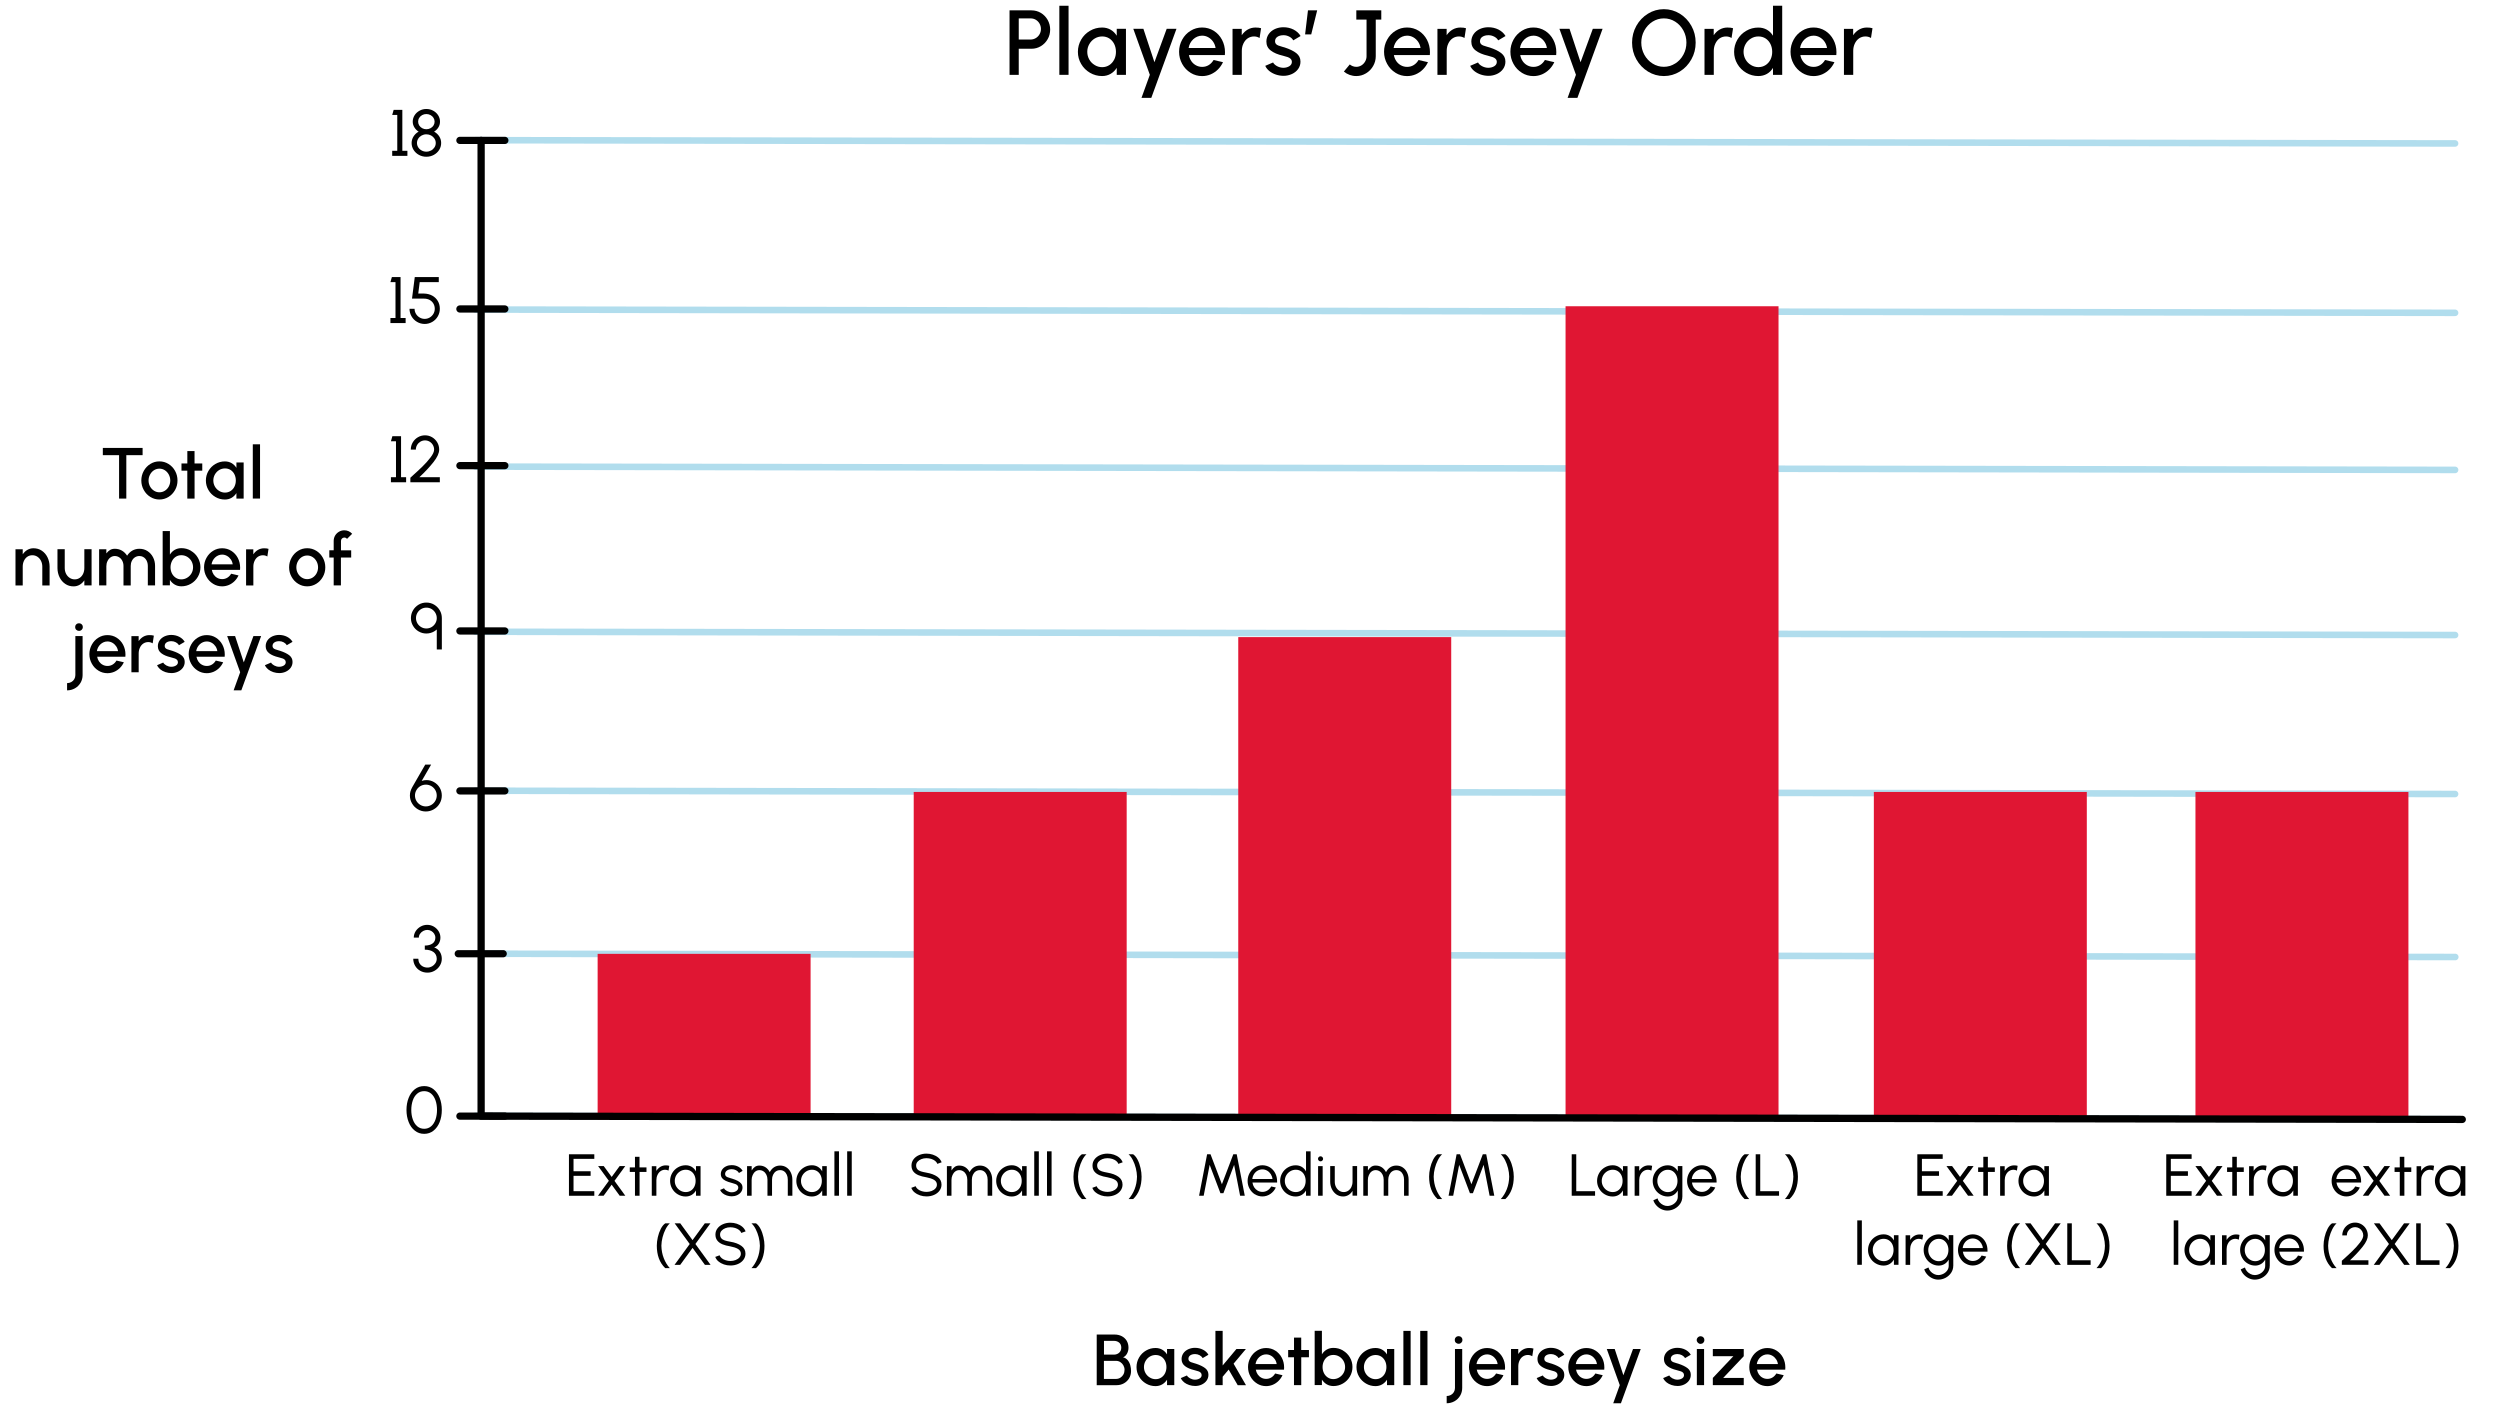
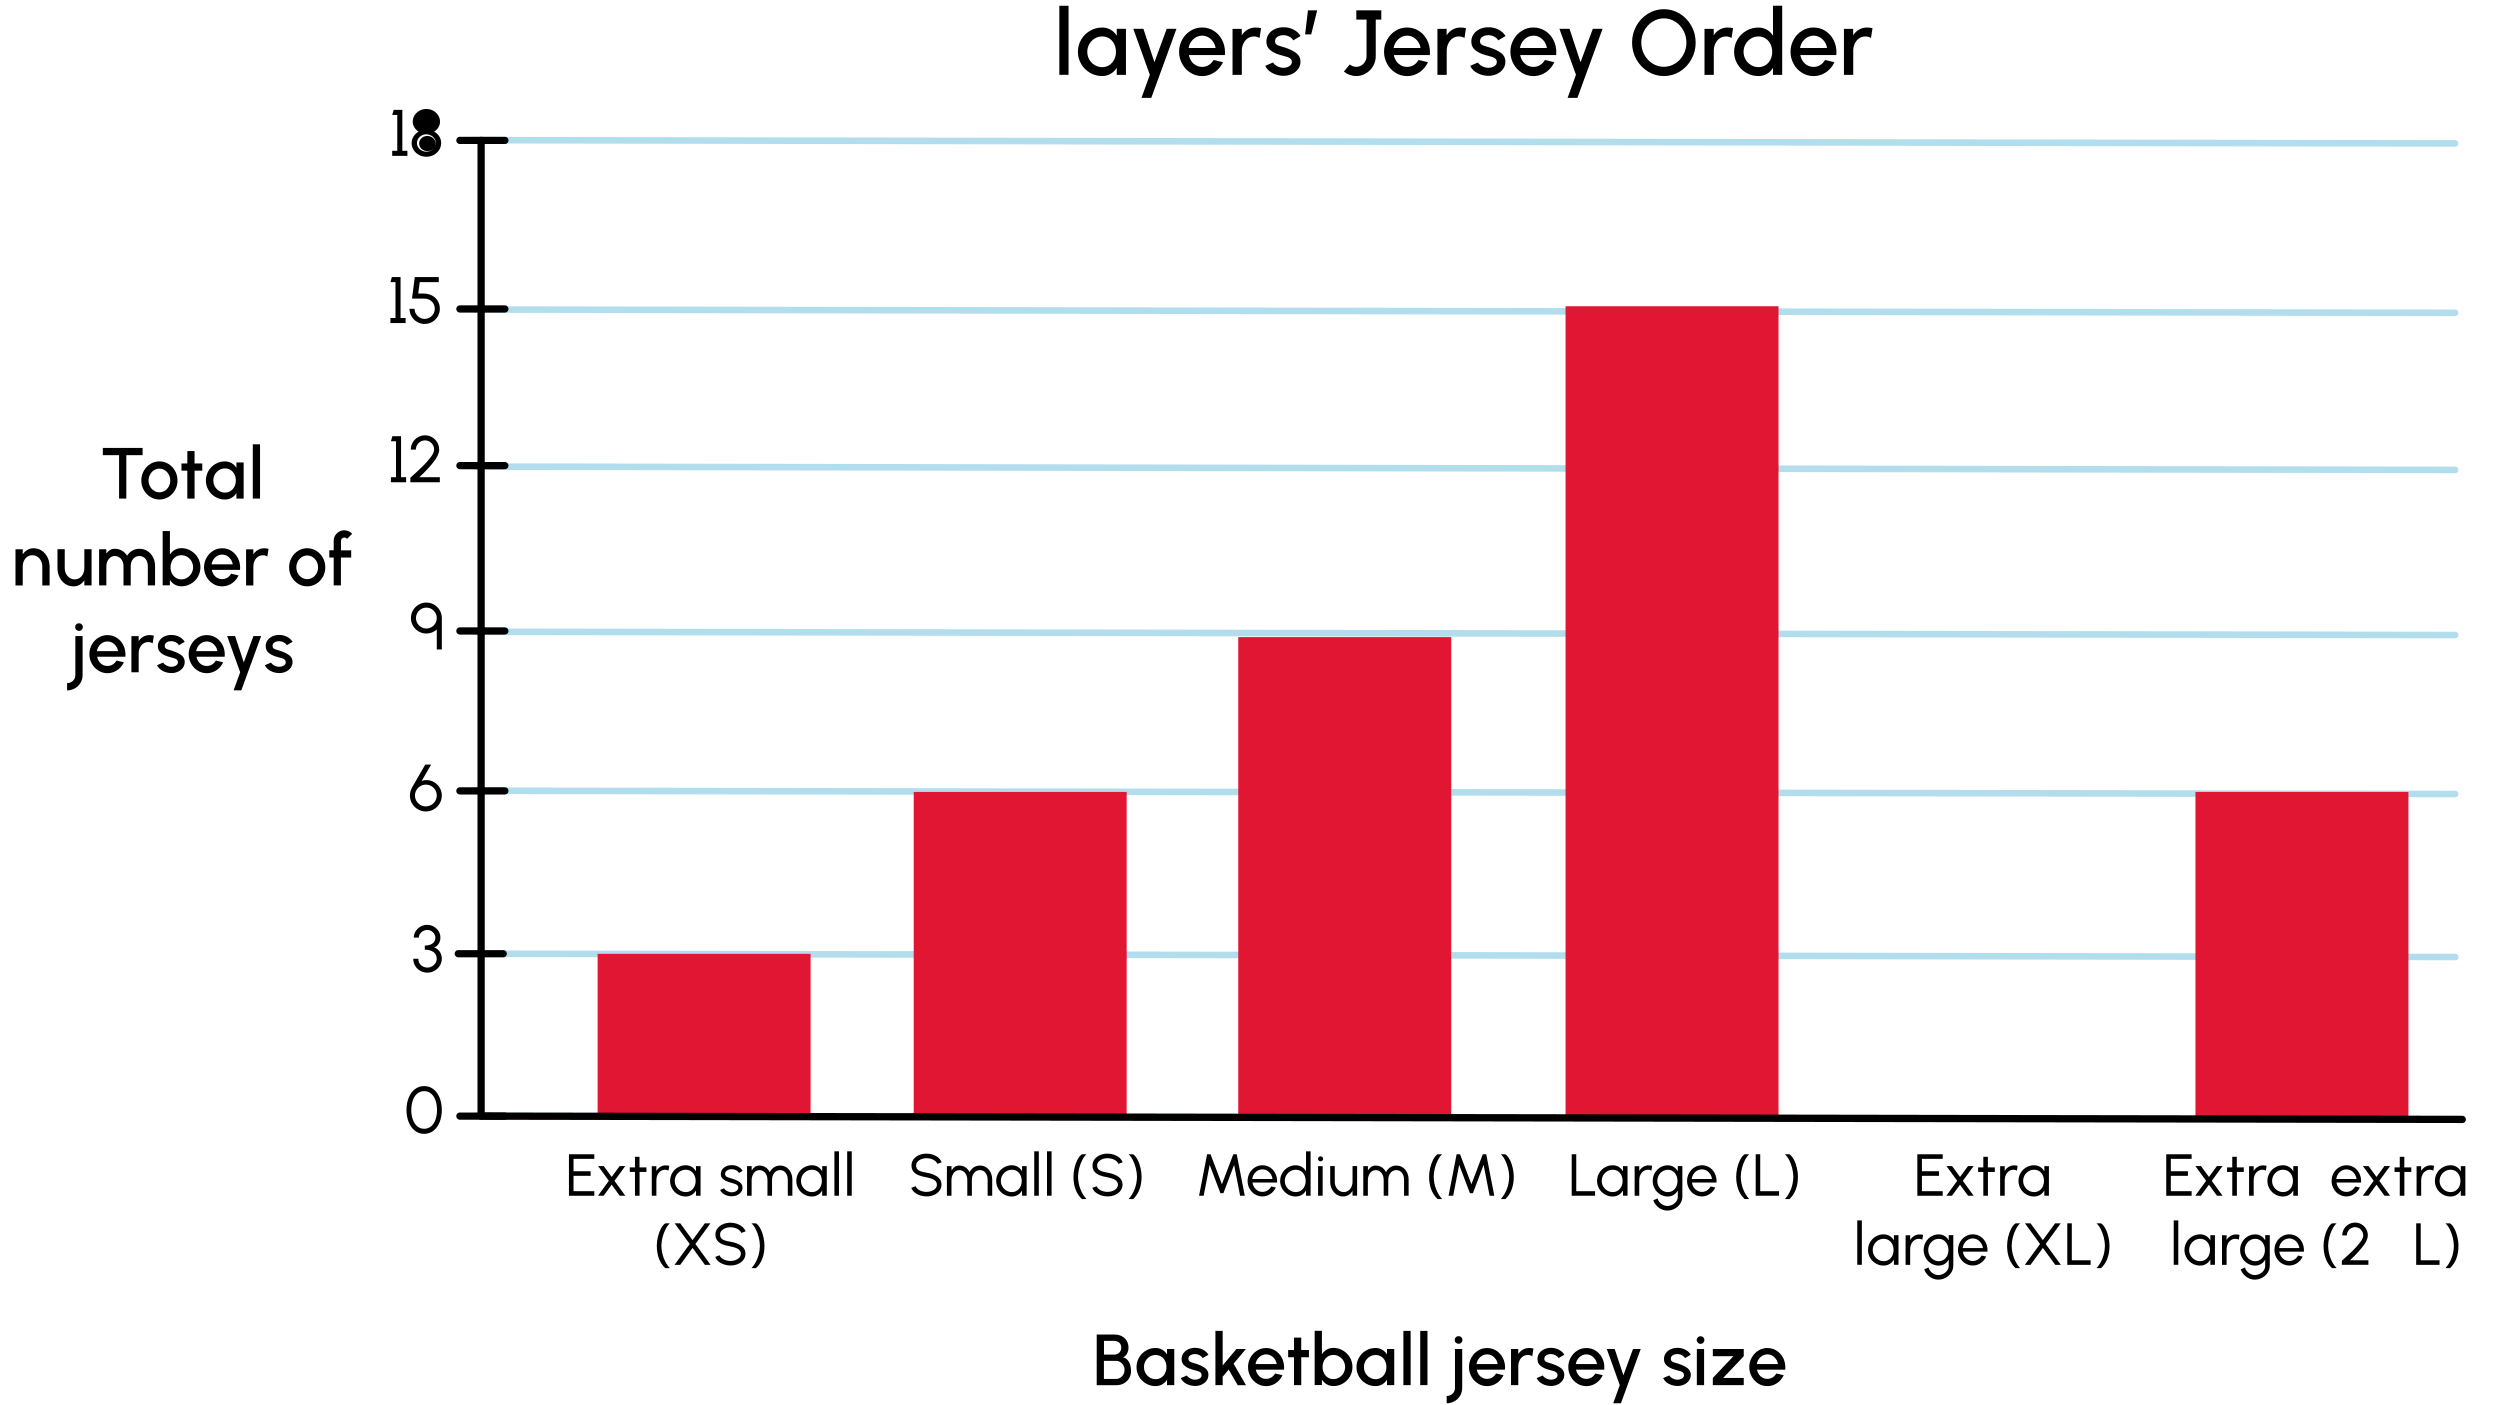
<svg xmlns="http://www.w3.org/2000/svg" id="Layer_1" data-name="Layer 1" width="760" height="427" viewBox="0 0 760 427">
  <defs>
    <style>
      .cls-1 {
        fill: #e01633;
      }

      .cls-2 {
        stroke-width: 2.2px;
      }

      .cls-2, .cls-3 {
        stroke-miterlimit: 10;
      }

      .cls-2, .cls-3, .cls-4 {
        fill: none;
        stroke-linecap: round;
      }

      .cls-2, .cls-4 {
        stroke: #000;
      }

      .cls-3 {
        stroke: #b1dded;
        stroke-width: 2px;
      }

      .cls-4 {
        stroke-linejoin: round;
        stroke-width: 2.21px;
      }
    </style>
  </defs>
  <g id="mada4_04.205">
    <g>
-       <path d="m313.58,3.15c1.04,0,1.99.27,2.86.78.85.52,1.54,1.23,2.05,2.12.5.9.76,1.88.76,2.93s-.25,2.06-.77,2.94c-.52.9-1.2,1.6-2.07,2.12-.87.52-1.81.78-2.82.78h-3.89v7.94h-2.8V3.15h6.7Zm-.28,8.87c1.13,0,2.16-.62,2.72-1.6.28-.49.42-1.02.42-1.62,0-1.18-.6-2.21-1.55-2.79-.49-.28-1.01-.42-1.58-.42h-3.61v6.43h3.61Z" />
      <path d="m322.04,1.75h2.8v21h-2.8V1.75Z" />
      <path d="m342.29,22.76h-2.8v-2.13c-.97,1.53-2.51,2.49-4.45,2.49-1.33,0-2.56-.34-3.68-.99-1.13-.66-2.03-1.55-2.69-2.69-.66-1.12-.99-2.35-.99-3.68s.34-2.58.99-3.71,1.55-2.03,2.69-2.69c1.12-.66,2.35-.99,3.68-.99,1.95,0,3.49.94,4.45,2.49v-2.1h2.8v14.01Zm-3.56-4.66c.35-.71.52-1.48.52-2.34,0-1.74-.73-3.22-2-4.06-.64-.41-1.37-.62-2.19-.62-1.64,0-3.1.9-3.91,2.33-.41.71-.62,1.5-.62,2.35,0,1.69.88,3.21,2.28,4.03.69.42,1.44.63,2.24.63,1.64,0,2.97-.91,3.67-2.33Z" />
      <path d="m357.65,8.75l-7.66,21.01h-2.98l2.54-7.02-5.03-13.99h3.07l3.36,10.17,3.73-10.17h2.98Z" />
      <path d="m361.94,22.13c-1.08-.66-1.92-1.55-2.55-2.69s-.95-2.37-.95-3.7.32-2.56.95-3.7,1.47-2.03,2.55-2.69c1.06-.66,2.23-.99,3.5-.99s2.49.34,3.56,1.01c1.05.67,1.89,1.58,2.49,2.72.6,1.15.91,2.41.91,3.78,0,.28-.01.57-.04.87h-10.93c.24,1.36.99,2.49,2.13,3.11.57.32,1.19.48,1.88.48h.06c1.41,0,2.65-.76,3.43-2.09l2.86.66c-.77,1.67-2.07,2.98-3.73,3.7-.83.35-1.71.53-2.62.53-1.27,0-2.44-.34-3.5-.99Zm7.59-7.54c-.18-1.36-1.01-2.58-2.19-3.25-.59-.34-1.22-.5-1.91-.5-2.03,0-3.78,1.68-4.09,3.75h8.18Z" />
      <path d="m382.92,11.56c-.52-.32-1.08-.48-1.69-.48-1.46,0-2.62.83-3.24,2.17-.32.67-.48,1.42-.48,2.21v7.3h-2.82v-13.99h2.8v1.93c1.01-1.47,2.47-2.33,4.16-2.33.71,0,1.29.07,1.72.21l-.46,2.97Z" />
      <path d="m385.9,21.61c-.58-.46-1-.99-1.26-1.6l2.38-1.02c.39.81,1.76,1.62,3.1,1.62.71,0,1.33-.17,1.85-.49.5-.32.76-.76.76-1.3,0-.78-.6-1.23-1.26-1.46-.32-.11-.83-.25-1.48-.43-1.56-.36-2.79-.88-3.67-1.57-.9-.67-1.34-1.58-1.34-2.73,0-1.72,1.04-3.1,2.62-3.82.8-.35,1.64-.53,2.55-.53,1.13,0,2.16.24,3.1.71.92.48,1.64,1.13,2.13,1.96l-2.23,1.32c-.24-.45-.63-.83-1.18-1.12-.56-.29-1.13-.45-1.74-.45-.76,0-1.39.15-1.88.48-.49.32-.74.78-.74,1.39,0,.66.43,1.05,1.01,1.27.28.11.67.24,1.19.38.39.11.64.18.77.22,1.48.49,2.65,1.05,3.5,1.71.84.66,1.26,1.5,1.26,2.54v.1c0,1.62-1.02,2.98-2.59,3.71-.8.36-1.64.55-2.54.55-1.58,0-3.15-.52-4.3-1.43Z" />
      <path d="m397.62,3.15h2.8l-1.81,7.31h-1.86l.87-7.31Z" />
      <path d="m408.54,21.75l1.79-2.16c.52.43,1.2.73,1.99.73,1.12,0,2.13-.64,2.69-1.64.28-.49.42-1.02.42-1.58V5.95h-3.11v-2.8h7.59v2.8h-1.68v11.15c0,1.06-.27,2.06-.8,2.98-.53.92-1.25,1.67-2.16,2.21-.91.55-1.89.83-2.96.83-1.4,0-2.73-.48-3.78-1.37Z" />
      <path d="m424.25,22.13c-1.08-.66-1.92-1.55-2.55-2.69s-.95-2.37-.95-3.7.32-2.56.95-3.7,1.47-2.03,2.55-2.69c1.06-.66,2.23-.99,3.5-.99s2.49.34,3.56,1.01c1.05.67,1.89,1.58,2.49,2.72.6,1.15.91,2.41.91,3.78,0,.28-.01.57-.04.87h-10.93c.24,1.36,1,2.49,2.13,3.11.58.32,1.19.48,1.88.48h.06c1.42,0,2.65-.76,3.43-2.09l2.86.66c-.77,1.67-2.07,2.98-3.73,3.7-.83.35-1.71.53-2.62.53-1.28,0-2.44-.34-3.5-.99Zm7.59-7.54c-.18-1.36-1.01-2.58-2.19-3.25-.59-.34-1.22-.5-1.9-.5-2.03,0-3.78,1.68-4.09,3.75h8.18Z" />
      <path d="m445.22,11.56c-.52-.32-1.08-.48-1.7-.48-1.46,0-2.62.83-3.24,2.17-.32.67-.48,1.42-.48,2.21v7.3h-2.82v-13.99h2.8v1.93c1.01-1.47,2.47-2.33,4.16-2.33.71,0,1.29.07,1.72.21l-.46,2.97Z" />
      <path d="m448.2,21.61c-.58-.46-1-.99-1.26-1.6l2.38-1.02c.39.81,1.76,1.62,3.1,1.62.71,0,1.33-.17,1.85-.49.5-.32.76-.76.76-1.3,0-.78-.6-1.23-1.26-1.46-.32-.11-.83-.25-1.48-.43-1.56-.36-2.79-.88-3.67-1.57-.9-.67-1.34-1.58-1.34-2.73,0-1.72,1.04-3.1,2.62-3.82.8-.35,1.64-.53,2.55-.53,1.13,0,2.16.24,3.1.71.92.48,1.64,1.13,2.13,1.96l-2.23,1.32c-.24-.45-.63-.83-1.18-1.12-.56-.29-1.13-.45-1.74-.45-.76,0-1.39.15-1.88.48-.49.32-.74.78-.74,1.39,0,.66.43,1.05,1.01,1.27.28.11.67.24,1.19.38.39.11.64.18.77.22,1.48.49,2.65,1.05,3.5,1.71.84.66,1.26,1.5,1.26,2.54v.1c0,1.62-1.02,2.98-2.59,3.71-.8.36-1.64.55-2.54.55-1.58,0-3.15-.52-4.3-1.43Z" />
      <path d="m462.66,22.13c-1.08-.66-1.92-1.55-2.55-2.69s-.95-2.37-.95-3.7.32-2.56.95-3.7,1.47-2.03,2.55-2.69c1.06-.66,2.23-.99,3.5-.99s2.49.34,3.56,1.01c1.05.67,1.89,1.58,2.49,2.72.6,1.15.91,2.41.91,3.78,0,.28-.01.57-.04.87h-10.93c.24,1.36,1,2.49,2.13,3.11.58.32,1.19.48,1.88.48h.06c1.42,0,2.65-.76,3.43-2.09l2.86.66c-.77,1.67-2.07,2.98-3.73,3.7-.83.35-1.71.53-2.62.53-1.28,0-2.44-.34-3.5-.99Zm7.59-7.54c-.18-1.36-1.01-2.58-2.19-3.25-.59-.34-1.22-.5-1.9-.5-2.03,0-3.78,1.68-4.09,3.75h8.18Z" />
      <path d="m487.19,8.75l-7.66,21.01h-2.98l2.54-7.02-5.03-13.99h3.07l3.36,10.17,3.73-10.17h2.98Z" />
      <path d="m500.98,21.75c-1.48-.91-2.66-2.16-3.53-3.71-.87-1.55-1.3-3.25-1.3-5.08s.43-3.54,1.3-5.1c.87-1.56,2.05-2.79,3.53-3.7,1.47-.91,3.08-1.37,4.83-1.37s3.36.46,4.85,1.37c1.47.91,2.65,2.14,3.52,3.7.87,1.55,1.3,3.26,1.3,5.1s-.43,3.53-1.3,5.08c-.87,1.56-2.04,2.8-3.52,3.71-1.49.91-3.1,1.37-4.85,1.37s-3.36-.46-4.83-1.37Zm8.28-2.44c1.05-.66,1.88-1.55,2.49-2.69.62-1.13.92-2.35.92-3.67s-.31-2.55-.92-3.68c-.62-1.13-1.44-2.03-2.49-2.69s-2.2-.99-3.45-.99-2.38.34-3.43.99c-1.05.67-1.89,1.57-2.51,2.7-.62,1.13-.92,2.35-.92,3.67s.31,2.55.92,3.68c.62,1.13,1.46,2.03,2.51,2.69,1.05.66,2.19.99,3.43.99s2.39-.34,3.45-1.01Z" />
      <path d="m526.41,11.56c-.52-.32-1.08-.48-1.7-.48-1.46,0-2.62.83-3.24,2.17-.32.67-.48,1.42-.48,2.21v7.3h-2.82v-13.99h2.8v1.93c1.01-1.47,2.47-2.33,4.16-2.33.71,0,1.29.07,1.72.21l-.46,2.97Z" />
      <path d="m541.79,22.76h-2.8v-2.12c-.95,1.56-2.49,2.48-4.46,2.48-1.33,0-2.56-.34-3.68-.99-1.13-.66-2.03-1.55-2.69-2.69-.66-1.12-.99-2.35-.99-3.68s.34-2.56.99-3.7c.66-1.13,1.55-2.03,2.69-2.69,1.12-.66,2.35-.99,3.68-.99,1.96,0,3.5.92,4.46,2.48V1.75h2.8v21.01Zm-3.56-4.65c.35-.71.52-1.5.52-2.35,0-1.74-.73-3.22-2-4.06-.64-.41-1.37-.62-2.19-.62s-1.57.21-2.25.63c-.7.42-1.25.98-1.65,1.69s-.62,1.5-.62,2.35c0,1.69.88,3.21,2.28,4.03.69.42,1.44.63,2.24.63,1.64,0,2.97-.9,3.67-2.31Z" />
      <path d="m547.82,22.13c-1.08-.66-1.92-1.55-2.55-2.69s-.95-2.37-.95-3.7.32-2.56.95-3.7,1.47-2.03,2.55-2.69c1.06-.66,2.23-.99,3.5-.99s2.49.34,3.56,1.01c1.05.67,1.89,1.58,2.49,2.72.6,1.15.91,2.41.91,3.78,0,.28-.01.57-.04.87h-10.93c.24,1.36,1,2.49,2.13,3.11.58.32,1.19.48,1.88.48h.06c1.42,0,2.65-.76,3.43-2.09l2.86.66c-.77,1.67-2.07,2.98-3.73,3.7-.83.35-1.71.53-2.62.53-1.27,0-2.44-.34-3.5-.99Zm7.59-7.54c-.18-1.36-1.01-2.58-2.19-3.25-.59-.34-1.22-.5-1.91-.5-2.03,0-3.78,1.68-4.09,3.75h8.18Z" />
      <path d="m568.8,11.56c-.52-.32-1.08-.48-1.7-.48-1.46,0-2.62.83-3.24,2.17-.32.67-.48,1.42-.48,2.21v7.3h-2.82v-13.99h2.8v1.93c1.01-1.47,2.46-2.33,4.16-2.33.71,0,1.29.07,1.72.21l-.46,2.97Z" />
    </g>
    <g>
      <line class="cls-3" x1="144.55" y1="339.22" x2="746.4" y2="340.22" />
      <line class="cls-3" x1="144.58" y1="240.38" x2="746.34" y2="241.38" />
      <line class="cls-3" x1="144.58" y1="141.85" x2="746.34" y2="142.85" />
      <line class="cls-3" x1="144.58" y1="42.61" x2="746.34" y2="43.61" />
      <line class="cls-3" x1="144.58" y1="94.1" x2="746.34" y2="95.1" />
      <line class="cls-3" x1="144.58" y1="192.05" x2="746.34" y2="193.05" />
      <line class="cls-3" x1="144.58" y1="289.93" x2="746.4" y2="290.93" />
    </g>
    <rect class="cls-1" x="181.68" y="289.97" width="64.74" height="50.33" />
    <rect class="cls-1" x="277.77" y="240.75" width="64.74" height="99.55" />
    <rect class="cls-1" x="376.43" y="193.68" width="64.74" height="146.63" />
    <rect class="cls-1" x="475.93" y="93.1" width="64.74" height="247.21" />
-     <rect class="cls-1" x="569.65" y="240.75" width="64.74" height="99.55" />
    <rect class="cls-1" x="667.42" y="240.75" width="64.74" height="99.55" />
    <g>
      <line class="cls-2" x1="139.81" y1="339.3" x2="153.47" y2="339.3" />
      <line class="cls-2" x1="139.81" y1="240.43" x2="153.47" y2="240.43" />
      <line class="cls-2" x1="139.81" y1="141.55" x2="153.47" y2="141.55" />
      <line class="cls-2" x1="139.81" y1="42.68" x2="153.47" y2="42.68" />
      <line class="cls-2" x1="139.31" y1="289.93" x2="152.97" y2="289.93" />
      <line class="cls-2" x1="139.81" y1="93.93" x2="153.47" y2="93.93" />
      <line class="cls-2" x1="139.81" y1="191.81" x2="153.47" y2="191.81" />
    </g>
    <g>
      <path d="m172.96,350.9h7.71v1.39h-6.32v3.77h5.2v1.39h-5.2v4.67h6.32v1.39h-7.71v-12.6Z" />
      <path d="m185.1,358.98l-3.28-4.5h1.71l2.42,3.31,2.42-3.31h1.71l-3.28,4.5,3.29,4.52h-1.71l-2.44-3.35-2.44,3.35h-1.71l3.29-4.52Z" />
      <path d="m194.43,356.27v7.23h-1.4v-7.23s-1.58,0-1.58,0v-1.39h1.58v-3.21s1.38,0,1.38,0v3.21h2.12v1.39h-2.11Z" />
      <path d="m203.24,355.86c-.33-.17-.68-.26-1.04-.26-1.01,0-1.85.59-2.31,1.56-.23.48-.35,1.01-.35,1.58v4.77h-1.4v-8.99h1.39v1.43c.68-1.07,1.68-1.68,2.86-1.68.44,0,.79.04,1.07.14l-.23,1.47Z" />
      <path d="m212.97,363.5h-1.39v-1.61c-.64,1.14-1.74,1.85-3.13,1.85-.86,0-1.65-.22-2.37-.64-.73-.42-1.31-1-1.73-1.73-.42-.72-.64-1.51-.64-2.37s.22-1.66.64-2.39c.42-.73,1-1.31,1.73-1.73.72-.42,1.51-.64,2.37-.64,1.4,0,2.49.7,3.13,1.85v-1.59h1.39v9Zm-1.87-2.79c.24-.51.37-1.09.37-1.71,0-1.27-.51-2.35-1.42-2.95-.46-.3-.98-.45-1.58-.45s-1.16.15-1.67.46c-.51.31-.92.72-1.22,1.23-.3.52-.45,1.09-.45,1.71s.15,1.19.46,1.7c.31.52.71.94,1.22,1.23.51.31,1.06.46,1.66.46,1.2,0,2.13-.65,2.63-1.68Z" />
      <path d="m219.69,362.75c-.37-.3-.63-.63-.78-1.01l1.2-.51c.26.63,1.39,1.23,2.32,1.23.69,0,1.36-.23,1.73-.67.19-.22.28-.47.28-.76,0-.55-.39-.89-.88-1.08-.25-.1-.58-.21-1.01-.32l-.18-.05c-1.4-.37-2.3-.76-2.84-1.43-.26-.33-.4-.76-.4-1.25,0-1.07.67-1.93,1.67-2.37.5-.23,1.04-.33,1.63-.33.73,0,1.4.15,2,.47.6.32,1.04.74,1.32,1.27l-1.12.66c-.15-.34-.44-.62-.86-.85-.42-.22-.86-.32-1.31-.32-1.12,0-2.03.54-2.03,1.45,0,.51.3.81.73.98.22.09.52.2.93.31l.51.15c1.3.42,2.17.82,2.71,1.48.27.33.41.74.41,1.21v.03c0,1.02-.66,1.85-1.66,2.3-.5.23-1.04.34-1.6.34-1.02,0-2.05-.34-2.78-.93Z" />
      <path d="m228.51,354.5v1.31c.66-1,1.31-1.48,2.35-1.48,1.43,0,2.48.73,3.15,2,.66-1.27,1.74-2,3.14-2,.74,0,1.4.19,1.96.58.57.39,1,.9,1.31,1.56.31.66.46,1.37.46,2.14v4.89h-1.39v-4.89c0-1.07-.39-2-1.1-2.51-.35-.25-.77-.38-1.25-.38-.96,0-1.72.55-2.13,1.43-.21.44-.31.93-.31,1.46v4.89h-1.39v-4.89c0-1.05-.43-1.99-1.18-2.5-.37-.26-.8-.39-1.28-.39-.89,0-1.65.59-2.04,1.51-.21.46-.31.95-.31,1.49v4.78h-1.39v-9h1.39Z" />
      <path d="m251.34,363.5h-1.39v-1.61c-.64,1.14-1.74,1.85-3.13,1.85-.86,0-1.65-.22-2.37-.64-.73-.42-1.31-1-1.73-1.73-.42-.72-.64-1.51-.64-2.37s.22-1.66.64-2.39c.42-.73,1-1.31,1.73-1.73.72-.42,1.51-.64,2.37-.64,1.4,0,2.49.7,3.13,1.85v-1.59h1.39v9Zm-1.87-2.79c.24-.51.37-1.09.37-1.71,0-1.27-.51-2.35-1.42-2.95-.46-.3-.98-.45-1.58-.45s-1.16.15-1.67.46c-.51.31-.92.72-1.22,1.23-.3.52-.45,1.09-.45,1.71s.15,1.19.46,1.7c.31.52.71.94,1.22,1.23.51.31,1.06.46,1.66.46,1.2,0,2.13-.65,2.63-1.68Z" />
      <path d="m253.66,350h1.39v13.5h-1.39v-13.5Z" />
      <path d="m257.54,350h1.39v13.5h-1.39v-13.5Z" />
      <path d="m202.23,385.51c-1.76-1.66-2.56-4.02-2.56-6.81,0-.82.1-1.69.31-2.6s.5-1.75.89-2.51c.39-.77.84-1.32,1.36-1.69h1.39c-.48.45-.91,1.04-1.29,1.79-.39.75-.68,1.56-.91,2.43-.23.87-.34,1.74-.36,2.58.03,1.38.27,2.64.73,3.8.45,1.16,1.06,2.17,1.83,3.01h-1.39Z" />
      <path d="m209.67,378.17l-4.58-6.28h1.71l3.73,5.11,3.73-5.11h1.71l-4.57,6.28,4.61,6.34h-1.72l-3.75-5.15-3.75,5.15h-1.73l4.62-6.34Z" />
      <path d="m218.43,383.5c-.47-.4-.8-.86-.99-1.4l1.31-.49c.24.69.95,1.23,1.87,1.51.46.14.94.22,1.42.22,1.12,0,2.15-.39,2.74-1.06.3-.33.44-.72.44-1.15,0-.62-.3-1.11-.88-1.46-.59-.34-1.36-.59-2.3-.77-1.9-.31-3.21-.79-3.97-1.76-.39-.48-.58-1.1-.58-1.84,0-.7.21-1.33.63-1.88.41-.55.97-.97,1.67-1.27s1.45-.45,2.25-.45c1.33,0,2.66.43,3.6,1.22.48.41.81.87,1.02,1.42l-1.31.47c-.24-.69-.95-1.22-1.87-1.51-.46-.13-.94-.21-1.43-.21h-.05c-.53,0-1.04.09-1.51.28-.48.19-.86.45-1.15.78-.3.33-.44.72-.44,1.14,0,.98.57,1.52,1.43,1.8.42.14,1,.27,1.73.4,1.35.22,2.45.64,3.29,1.23.85.59,1.27,1.4,1.27,2.39,0,.7-.21,1.32-.62,1.87-.41.55-.97.98-1.67,1.28-.7.3-1.46.45-2.28.45-1.36,0-2.68-.44-3.61-1.23Z" />
      <path d="m228.45,385.51c.77-.84,1.38-1.85,1.84-3.01.45-1.16.69-2.42.72-3.8-.02-.85-.14-1.71-.36-2.59-.23-.87-.52-1.68-.9-2.43-.38-.74-.81-1.33-1.3-1.78h1.39c.52.37.98.93,1.37,1.69.39.76.67,1.6.88,2.51.21.91.31,1.78.31,2.6,0,2.78-.79,5.15-2.56,6.81h-1.39Z" />
    </g>
    <g>
      <path d="m278.03,362.5c-.47-.4-.8-.86-.99-1.4l1.31-.49c.24.69.95,1.23,1.87,1.51.46.14.94.22,1.42.22,1.12,0,2.15-.39,2.74-1.06.3-.33.44-.72.44-1.15,0-.62-.3-1.11-.88-1.46-.59-.34-1.36-.59-2.3-.77-1.9-.32-3.21-.79-3.97-1.75-.39-.48-.58-1.1-.58-1.85,0-.7.21-1.33.63-1.88.41-.55.97-.97,1.67-1.27s1.45-.45,2.25-.45c1.33,0,2.66.43,3.6,1.22.48.41.81.87,1.02,1.42l-1.31.47c-.24-.69-.95-1.22-1.87-1.51-.46-.13-.94-.21-1.43-.21h-.05c-.53,0-1.04.09-1.51.28-.48.19-.86.45-1.15.78-.3.33-.44.72-.44,1.14,0,.98.57,1.52,1.43,1.8.42.14,1,.27,1.73.4,1.35.23,2.45.64,3.29,1.23.85.59,1.27,1.4,1.27,2.39,0,.7-.21,1.32-.62,1.87-.41.55-.97.98-1.67,1.28-.7.3-1.46.45-2.28.45-1.36,0-2.68-.44-3.61-1.23Z" />
      <path d="m289.26,354.5v1.31c.66-1,1.31-1.48,2.35-1.48,1.43,0,2.48.73,3.15,2,.66-1.27,1.74-2,3.14-2,.74,0,1.4.19,1.96.58.57.39,1,.9,1.31,1.56.31.66.46,1.37.46,2.14v4.89h-1.39v-4.89c0-1.07-.39-2-1.1-2.51-.35-.25-.77-.38-1.25-.38-.96,0-1.72.55-2.13,1.43-.21.44-.31.93-.31,1.46v4.89h-1.39v-4.89c0-1.05-.43-1.99-1.18-2.5-.37-.26-.8-.39-1.28-.39-.89,0-1.65.59-2.04,1.51-.21.46-.31.95-.31,1.49v4.78h-1.39v-9h1.39Z" />
      <path d="m312.1,363.5h-1.39v-1.61c-.64,1.14-1.74,1.85-3.13,1.85-.86,0-1.65-.22-2.37-.64-.73-.42-1.31-1-1.73-1.73-.42-.72-.64-1.51-.64-2.37s.22-1.66.64-2.39c.42-.73,1-1.31,1.73-1.73.72-.42,1.51-.64,2.37-.64,1.4,0,2.49.7,3.13,1.85v-1.59h1.39v9Zm-1.87-2.79c.24-.51.37-1.09.37-1.71,0-1.27-.51-2.35-1.42-2.95-.46-.3-.98-.45-1.58-.45s-1.16.15-1.67.46c-.51.31-.92.72-1.22,1.23-.3.52-.45,1.09-.45,1.71s.15,1.19.46,1.7c.31.52.71.94,1.22,1.23.51.31,1.06.46,1.66.46,1.2,0,2.13-.65,2.63-1.68Z" />
      <path d="m314.41,350h1.39v13.5h-1.39v-13.5Z" />
      <path d="m318.29,350h1.39v13.5h-1.39v-13.5Z" />
      <path d="m328.89,364.51c-1.76-1.66-2.56-4.02-2.56-6.81,0-.82.1-1.69.31-2.6s.5-1.75.89-2.51c.39-.77.84-1.32,1.36-1.69h1.39c-.48.45-.91,1.04-1.29,1.79-.39.75-.68,1.56-.91,2.43-.23.87-.34,1.74-.36,2.58.03,1.38.27,2.64.73,3.8.45,1.16,1.06,2.17,1.83,3.01h-1.39Z" />
      <path d="m333.06,362.5c-.47-.4-.8-.86-.99-1.4l1.31-.49c.24.69.95,1.23,1.87,1.51.46.14.94.22,1.42.22,1.12,0,2.15-.39,2.74-1.06.3-.33.44-.72.44-1.15,0-.62-.3-1.11-.88-1.46-.59-.34-1.36-.59-2.3-.77-1.9-.32-3.21-.79-3.97-1.75-.39-.48-.58-1.1-.58-1.85,0-.7.21-1.33.63-1.88.41-.55.97-.97,1.67-1.27s1.45-.45,2.25-.45c1.33,0,2.66.43,3.6,1.22.48.41.81.87,1.02,1.42l-1.31.47c-.24-.69-.95-1.22-1.87-1.51-.46-.13-.94-.21-1.43-.21h-.05c-.53,0-1.04.09-1.51.28-.48.19-.86.45-1.15.78-.3.33-.44.72-.44,1.14,0,.98.57,1.52,1.43,1.8.42.14,1,.27,1.73.4,1.35.23,2.45.64,3.29,1.23.85.59,1.27,1.4,1.27,2.39,0,.7-.21,1.32-.62,1.87-.41.55-.97.98-1.67,1.28-.7.3-1.46.45-2.28.45-1.36,0-2.68-.44-3.61-1.23Z" />
      <path d="m343.09,364.51c.77-.84,1.38-1.84,1.84-3.01.45-1.16.69-2.42.72-3.8-.02-.85-.14-1.71-.36-2.59-.22-.87-.52-1.68-.9-2.43-.38-.74-.81-1.33-1.3-1.78h1.39c.52.37.98.93,1.37,1.69.39.76.67,1.6.88,2.51.21.91.31,1.78.31,2.6,0,2.78-.79,5.15-2.56,6.81h-1.39Z" />
    </g>
    <g>
      <path d="m366.96,350.9h1.04l3.46,9.11,3.46-9.11h1.04l2.45,12.6h-1.42l-1.82-9.39-3.26,8.63h-.9l-3.27-8.63-1.82,9.39h-1.4l2.44-12.6Z" />
      <path d="m381.52,363.1c-.69-.42-1.23-1-1.64-1.73-.41-.72-.61-1.51-.61-2.37s.21-1.66.61-2.39c.41-.73.95-1.31,1.64-1.73.68-.42,1.43-.64,2.25-.64s1.61.22,2.29.64c.68.43,1.22,1.02,1.6,1.76.39.75.58,1.58.58,2.48,0,.17,0,.3,0,.38h-7.49c.14,1.07.73,1.97,1.6,2.47.44.24.92.37,1.43.37,1.12,0,2.09-.61,2.67-1.66l1.4.32c-.72,1.6-2.3,2.72-4.07,2.72-.82,0-1.57-.22-2.25-.64Zm5.31-4.69c-.1-1.04-.7-1.99-1.6-2.52-.45-.26-.94-.4-1.46-.4-1.04,0-1.98.55-2.55,1.44-.29.44-.46.94-.52,1.48h6.13Z" />
      <path d="m398.42,363.5h-1.39v-1.6c-.64,1.14-1.74,1.84-3.13,1.84-.86,0-1.65-.22-2.37-.64-.73-.42-1.3-1-1.73-1.73-.42-.72-.64-1.51-.64-2.37s.22-1.65.64-2.38c.42-.73,1-1.31,1.73-1.73.72-.42,1.51-.64,2.37-.64,1.4,0,2.49.69,3.13,1.84v-6.09h1.39v13.5Zm-1.87-2.79c.24-.51.37-1.09.37-1.71,0-1.27-.51-2.35-1.42-2.95-.46-.3-.98-.45-1.58-.45s-1.15.15-1.67.46c-.51.31-.93.72-1.22,1.23-.3.52-.45,1.09-.45,1.71s.15,1.19.46,1.7c.3.52.71.94,1.22,1.23.51.31,1.06.46,1.66.46,1.2,0,2.13-.65,2.63-1.68Z" />
      <path d="m400.9,352.82c-.15-.15-.23-.32-.23-.53s.08-.4.23-.55c.15-.15.33-.23.54-.23s.4.08.55.23.23.34.23.55-.07.38-.23.53c-.15.15-.34.23-.55.23s-.39-.08-.54-.23Zm1.19,1.68v9h-1.39v-9h1.39Z" />
      <path d="m405.77,354.5v4.76c0,1.14.51,2.15,1.35,2.71.42.28.88.42,1.39.42,1.01,0,1.85-.59,2.32-1.56.22-.48.34-1.01.34-1.58v-4.76h1.39v9h-1.39v-1.45c-.68,1.07-1.67,1.69-2.85,1.69-.76,0-1.43-.2-2.03-.6-.59-.41-1.05-.95-1.39-1.62-.33-.68-.51-1.42-.52-2.22v-4.8h1.39Z" />
      <path d="m415.85,354.5v1.31c.66-1,1.31-1.48,2.35-1.48,1.43,0,2.48.73,3.15,2,.66-1.27,1.74-2,3.14-2,.74,0,1.39.19,1.96.58.57.39,1,.9,1.31,1.56.31.66.46,1.37.46,2.14v4.89h-1.39v-4.89c0-1.07-.39-2-1.1-2.51-.35-.25-.77-.38-1.25-.38-.96,0-1.72.55-2.13,1.43-.21.44-.32.93-.32,1.46v4.89h-1.39v-4.89c0-1.05-.43-1.99-1.18-2.5-.37-.26-.8-.39-1.28-.39-.89,0-1.65.59-2.04,1.51-.21.46-.31.95-.31,1.49v4.78h-1.39v-9h1.39Z" />
      <path d="m437.01,364.51c-1.76-1.66-2.56-4.02-2.56-6.81,0-.82.1-1.69.31-2.6s.5-1.75.89-2.51c.39-.77.84-1.32,1.36-1.69h1.39c-.48.45-.91,1.04-1.29,1.79-.39.75-.68,1.56-.91,2.43-.23.87-.34,1.74-.36,2.58.03,1.38.27,2.64.73,3.8.45,1.16,1.06,2.17,1.83,3.01h-1.39Z" />
      <path d="m442.81,350.9h1.04l3.46,9.11,3.46-9.11h1.04l2.45,12.6h-1.42l-1.82-9.39-3.26,8.63h-.9l-3.27-8.63-1.82,9.39h-1.4l2.44-12.6Z" />
      <path d="m456.24,364.51c.77-.84,1.38-1.85,1.84-3.01.45-1.16.69-2.42.72-3.8-.02-.85-.13-1.71-.36-2.59-.23-.87-.52-1.68-.9-2.43-.38-.74-.81-1.33-1.3-1.78h1.39c.52.37.98.93,1.37,1.69.39.76.67,1.6.88,2.51.21.91.31,1.78.31,2.6,0,2.78-.79,5.15-2.56,6.81h-1.39Z" />
    </g>
    <g>
      <path d="m477.79,350.9h1.39v11.22h5.72v1.39h-7.1v-12.6Z" />
      <path d="m494.77,363.5h-1.39v-1.61c-.64,1.14-1.74,1.85-3.13,1.85-.86,0-1.65-.22-2.37-.64-.73-.42-1.31-1-1.73-1.73-.42-.72-.64-1.51-.64-2.37s.22-1.66.64-2.39c.42-.73,1-1.31,1.73-1.73.72-.42,1.51-.64,2.37-.64,1.4,0,2.49.7,3.13,1.85v-1.59h1.39v9Zm-1.87-2.79c.24-.51.37-1.09.37-1.71,0-1.27-.51-2.35-1.42-2.95-.46-.3-.98-.45-1.58-.45s-1.16.15-1.67.46c-.51.31-.92.72-1.22,1.23-.3.52-.45,1.09-.45,1.71s.15,1.19.46,1.7c.31.52.71.94,1.22,1.23.51.31,1.06.46,1.66.46,1.2,0,2.13-.65,2.63-1.68Z" />
      <path d="m502.03,355.86c-.33-.17-.68-.26-1.04-.26-1.01,0-1.85.59-2.31,1.56-.23.48-.35,1.01-.35,1.58v4.77h-1.4v-8.99h1.39v1.43c.68-1.07,1.68-1.68,2.86-1.68.44,0,.79.04,1.07.14l-.22,1.47Z" />
      <path d="m511.43,363.81c0,.77-.22,1.47-.64,2.11-.42.64-.99,1.15-1.69,1.53-.71.37-1.45.56-2.23.56-1.23,0-2.46-.58-3.32-1.54-.44-.48-.75-1.01-.94-1.58l1.28-.58c.22.86.87,1.59,1.71,2,.41.21.84.31,1.27.31.53,0,1.04-.13,1.54-.38.49-.25.88-.59,1.19-1.02.3-.43.45-.9.45-1.41v-1.89c-.64,1.13-1.71,1.82-3.04,1.82-.83,0-1.59-.22-2.3-.64-.71-.42-1.27-1-1.67-1.73-.41-.72-.62-1.51-.62-2.37s.21-1.65.62-2.38c.41-.73.96-1.31,1.67-1.73.7-.42,1.47-.64,2.3-.64,1.33,0,2.4.69,3.04,1.81v-1.57h1.39v9.31Zm-1.83-3.11c.24-.51.36-1.08.36-1.69,0-1.23-.51-2.33-1.4-2.94-.45-.31-.96-.46-1.54-.46s-1.12.15-1.6.46c-.5.31-.88.72-1.16,1.23-.29.52-.43,1.09-.43,1.71s.14,1.19.43,1.7c.29.52.68.94,1.17,1.23.49.31,1.02.46,1.59.46,1.16,0,2.1-.66,2.58-1.7Z" />
      <path d="m515.12,363.1c-.69-.42-1.23-1-1.64-1.73-.41-.72-.61-1.51-.61-2.37s.21-1.66.61-2.39c.41-.73.95-1.31,1.64-1.73.68-.42,1.43-.64,2.25-.64s1.61.22,2.29.64c.68.43,1.22,1.02,1.6,1.76.39.75.58,1.58.58,2.48,0,.17,0,.3,0,.38h-7.49c.14,1.07.73,1.97,1.6,2.47.44.24.92.37,1.43.37,1.12,0,2.09-.61,2.66-1.66l1.41.32c-.72,1.6-2.3,2.72-4.07,2.72-.82,0-1.57-.22-2.25-.64Zm5.31-4.69c-.1-1.04-.7-1.99-1.6-2.52-.45-.26-.94-.4-1.46-.4-1.04,0-1.98.55-2.55,1.44-.29.44-.46.94-.52,1.48h6.13Z" />
      <path d="m530.36,364.51c-1.76-1.66-2.56-4.02-2.56-6.81,0-.82.1-1.69.31-2.6s.5-1.75.89-2.51c.39-.77.84-1.32,1.36-1.69h1.39c-.48.45-.91,1.04-1.29,1.79-.39.75-.68,1.56-.91,2.43-.23.87-.34,1.74-.36,2.58.03,1.38.27,2.64.73,3.8.45,1.16,1.06,2.17,1.83,3.01h-1.39Z" />
      <path d="m533.72,350.9h1.39v11.22h5.72v1.39h-7.1v-12.6Z" />
      <path d="m542.62,364.51c.76-.84,1.38-1.85,1.84-3.01.45-1.16.69-2.42.72-3.8-.02-.85-.14-1.71-.36-2.59-.22-.87-.52-1.68-.9-2.43-.38-.74-.81-1.33-1.3-1.78h1.39c.52.37.98.93,1.37,1.69.39.76.67,1.6.88,2.51s.31,1.78.31,2.6c0,2.78-.79,5.15-2.56,6.81h-1.39Z" />
    </g>
    <g>
      <path d="m582.87,350.9h7.71v1.39h-6.32v3.77h5.2v1.39h-5.2v4.67h6.32v1.39h-7.71v-12.6Z" />
      <path d="m595,358.98l-3.28-4.5h1.71l2.42,3.31,2.42-3.31h1.71l-3.28,4.5,3.29,4.52h-1.71l-2.44-3.35-2.44,3.35h-1.71l3.29-4.52Z" />
      <path d="m604.33,356.27v7.23h-1.4v-7.23s-1.58,0-1.58,0v-1.39h1.58v-3.21s1.38,0,1.38,0v3.21h2.12v1.39h-2.11Z" />
      <path d="m613.14,355.86c-.33-.17-.68-.26-1.04-.26-1.01,0-1.85.59-2.31,1.56-.23.48-.35,1.01-.35,1.58v4.77h-1.4v-8.99h1.39v1.43c.68-1.07,1.68-1.68,2.86-1.68.44,0,.79.04,1.07.14l-.22,1.47Z" />
      <path d="m622.87,363.5h-1.39v-1.61c-.64,1.14-1.74,1.85-3.13,1.85-.86,0-1.65-.22-2.37-.64-.73-.42-1.31-1-1.73-1.73-.42-.72-.64-1.51-.64-2.37s.22-1.66.64-2.39c.42-.73,1-1.31,1.73-1.73.72-.42,1.51-.64,2.37-.64,1.4,0,2.49.7,3.13,1.85v-1.59h1.39v9Zm-1.87-2.79c.24-.51.37-1.09.37-1.71,0-1.27-.51-2.35-1.42-2.95-.46-.3-.98-.45-1.58-.45s-1.16.15-1.67.46c-.51.31-.92.72-1.21,1.23-.3.52-.45,1.09-.45,1.71s.15,1.19.46,1.7c.31.52.71.94,1.22,1.23.51.31,1.06.46,1.66.46,1.2,0,2.13-.65,2.63-1.68Z" />
      <path d="m564.61,371h1.39v13.5h-1.39v-13.5Z" />
      <path d="m577.14,384.5h-1.39v-1.61c-.64,1.14-1.74,1.85-3.13,1.85-.86,0-1.65-.22-2.37-.64-.73-.42-1.31-1-1.73-1.73-.42-.72-.64-1.51-.64-2.37s.22-1.66.64-2.39c.42-.73,1-1.31,1.73-1.73.72-.42,1.51-.64,2.37-.64,1.4,0,2.49.7,3.13,1.85v-1.59h1.39v9Zm-1.87-2.79c.24-.51.37-1.09.37-1.71,0-1.27-.51-2.35-1.42-2.95-.46-.3-.98-.45-1.58-.45s-1.16.15-1.67.46c-.51.31-.92.72-1.21,1.23-.3.52-.45,1.09-.45,1.71s.15,1.19.46,1.7c.31.52.71.94,1.22,1.23.51.31,1.06.46,1.66.46,1.2,0,2.13-.65,2.63-1.68Z" />
      <path d="m584.39,376.86c-.33-.17-.67-.26-1.04-.26-1.01,0-1.85.59-2.31,1.56-.23.48-.35,1.01-.35,1.58v4.77h-1.39v-8.99h1.39v1.43c.68-1.07,1.68-1.68,2.86-1.68.44,0,.79.04,1.07.14l-.23,1.47Z" />
      <path d="m593.79,384.81c0,.77-.22,1.47-.64,2.11-.42.64-.99,1.15-1.69,1.53-.71.37-1.45.56-2.23.56-1.23,0-2.46-.58-3.32-1.54-.44-.48-.75-1.01-.94-1.58l1.28-.58c.22.86.87,1.59,1.71,2,.41.21.84.31,1.27.31.53,0,1.04-.13,1.54-.38.49-.25.88-.59,1.19-1.02.3-.43.45-.9.45-1.41v-1.89c-.64,1.13-1.71,1.82-3.04,1.82-.83,0-1.59-.22-2.29-.64-.71-.42-1.27-1-1.67-1.73-.41-.72-.62-1.51-.62-2.37s.21-1.65.62-2.38c.41-.73.96-1.31,1.67-1.73.7-.42,1.47-.64,2.29-.64,1.33,0,2.4.69,3.04,1.81v-1.57h1.39v9.31Zm-1.83-3.11c.24-.51.36-1.08.36-1.69,0-1.23-.51-2.33-1.4-2.94-.45-.31-.96-.46-1.54-.46s-1.12.15-1.6.46c-.5.31-.88.72-1.16,1.23-.29.52-.43,1.09-.43,1.71s.14,1.19.43,1.7c.29.52.67.94,1.17,1.23.49.31,1.02.46,1.59.46,1.16,0,2.1-.66,2.58-1.7Z" />
      <path d="m597.48,384.1c-.69-.42-1.23-1-1.64-1.73-.41-.72-.61-1.51-.61-2.37s.21-1.66.61-2.39c.41-.73.95-1.31,1.64-1.73.68-.42,1.43-.64,2.25-.64s1.61.22,2.29.64c.67.43,1.21,1.02,1.6,1.76.39.75.58,1.58.58,2.48,0,.17,0,.3,0,.38h-7.49c.14,1.07.73,1.97,1.6,2.47.44.24.92.37,1.43.37,1.13,0,2.09-.61,2.67-1.66l1.4.32c-.72,1.6-2.3,2.72-4.07,2.72-.82,0-1.57-.22-2.25-.64Zm5.31-4.69c-.1-1.04-.7-1.99-1.6-2.52-.45-.26-.94-.4-1.46-.4-1.04,0-1.98.55-2.55,1.44-.29.44-.46.94-.52,1.48h6.13Z" />
      <path d="m612.72,385.51c-1.76-1.66-2.56-4.02-2.56-6.81,0-.82.1-1.69.31-2.6s.5-1.75.89-2.51c.39-.77.84-1.32,1.36-1.69h1.39c-.48.45-.91,1.04-1.29,1.79-.39.75-.68,1.56-.91,2.43-.22.87-.34,1.74-.36,2.58.03,1.38.27,2.64.73,3.8.45,1.16,1.06,2.17,1.83,3.01h-1.39Z" />
      <path d="m620.16,378.17l-4.58-6.28h1.71l3.73,5.11,3.73-5.11h1.71l-4.57,6.28,4.61,6.34h-1.72l-3.75-5.15-3.75,5.15h-1.73l4.62-6.34Z" />
      <path d="m628.44,371.9h1.39v11.22h5.72v1.39h-7.1v-12.6Z" />
      <path d="m637.34,385.51c.77-.84,1.38-1.85,1.84-3.01.45-1.16.69-2.42.72-3.8-.02-.85-.13-1.71-.36-2.59-.23-.87-.52-1.68-.9-2.43-.38-.74-.81-1.33-1.3-1.78h1.39c.52.37.98.93,1.37,1.69.39.76.67,1.6.88,2.51.21.91.31,1.78.31,2.6,0,2.78-.79,5.15-2.56,6.81h-1.39Z" />
    </g>
    <g>
      <path d="m658.54,350.9h7.71v1.39h-6.32v3.77h5.2v1.39h-5.2v4.67h6.32v1.39h-7.71v-12.6Z" />
      <path d="m670.67,358.98l-3.28-4.5h1.71l2.42,3.31,2.42-3.31h1.71l-3.28,4.5,3.29,4.52h-1.71l-2.44-3.35-2.44,3.35h-1.71l3.29-4.52Z" />
      <path d="m680.01,356.27v7.23h-1.4v-7.23s-1.58,0-1.58,0v-1.39h1.58v-3.21s1.38,0,1.38,0v3.21h2.12v1.39h-2.11Z" />
      <path d="m688.82,355.86c-.33-.17-.68-.26-1.04-.26-1.01,0-1.85.59-2.31,1.56-.23.48-.35,1.01-.35,1.58v4.77h-1.4v-8.99h1.39v1.43c.68-1.07,1.68-1.68,2.86-1.68.44,0,.79.04,1.07.14l-.22,1.47Z" />
      <path d="m698.55,363.5h-1.39v-1.61c-.64,1.14-1.74,1.85-3.13,1.85-.86,0-1.65-.22-2.37-.64-.73-.42-1.31-1-1.73-1.73-.42-.72-.64-1.51-.64-2.37s.22-1.66.64-2.39c.42-.73,1-1.31,1.73-1.73.72-.42,1.51-.64,2.37-.64,1.4,0,2.49.7,3.13,1.85v-1.59h1.39v9Zm-1.87-2.79c.24-.51.37-1.09.37-1.71,0-1.27-.51-2.35-1.42-2.95-.46-.3-.98-.45-1.58-.45s-1.16.15-1.67.46c-.51.31-.92.72-1.21,1.23-.3.52-.45,1.09-.45,1.71s.15,1.19.46,1.7c.31.52.71.94,1.22,1.23.51.31,1.06.46,1.66.46,1.2,0,2.13-.65,2.63-1.68Z" />
      <path d="m711.06,363.1c-.69-.42-1.23-1-1.64-1.73-.41-.72-.61-1.51-.61-2.37s.21-1.66.61-2.39c.41-.73.95-1.31,1.64-1.73.68-.42,1.43-.64,2.25-.64s1.61.22,2.29.64c.68.43,1.22,1.02,1.6,1.76.39.75.58,1.58.58,2.48,0,.17,0,.3,0,.38h-7.49c.14,1.07.73,1.97,1.6,2.47.44.24.92.37,1.43.37,1.12,0,2.09-.61,2.66-1.66l1.41.32c-.72,1.6-2.3,2.72-4.07,2.72-.82,0-1.57-.22-2.25-.64Zm5.31-4.69c-.1-1.04-.7-1.99-1.6-2.52-.45-.26-.94-.4-1.46-.4-1.04,0-1.98.55-2.55,1.44-.29.44-.46.94-.52,1.48h6.13Z" />
      <path d="m721.6,358.98l-3.28-4.5h1.71l2.42,3.31,2.42-3.31h1.71l-3.28,4.5,3.29,4.52h-1.71l-2.44-3.35-2.44,3.35h-1.71l3.29-4.52Z" />
      <path d="m730.93,356.27v7.23h-1.4v-7.23s-1.58,0-1.58,0v-1.39h1.58v-3.21s1.38,0,1.38,0v3.21h2.12v1.39h-2.11Z" />
      <path d="m739.74,355.86c-.33-.17-.68-.26-1.04-.26-1.01,0-1.85.59-2.31,1.56-.23.48-.35,1.01-.35,1.58v4.77h-1.4v-8.99h1.39v1.43c.68-1.07,1.68-1.68,2.86-1.68.44,0,.79.04,1.07.14l-.22,1.47Z" />
      <path d="m749.47,363.5h-1.39v-1.61c-.64,1.14-1.74,1.85-3.13,1.85-.86,0-1.65-.22-2.37-.64-.73-.42-1.31-1-1.73-1.73-.42-.72-.64-1.51-.64-2.37s.22-1.66.64-2.39c.42-.73,1-1.31,1.73-1.73.72-.42,1.51-.64,2.37-.64,1.4,0,2.49.7,3.13,1.85v-1.59h1.39v9Zm-1.87-2.79c.24-.51.37-1.09.37-1.71,0-1.27-.51-2.35-1.42-2.95-.46-.3-.98-.45-1.58-.45s-1.16.15-1.67.46c-.51.31-.92.72-1.21,1.23-.3.52-.45,1.09-.45,1.71s.15,1.19.46,1.7c.31.52.71.94,1.22,1.23.51.31,1.06.46,1.66.46,1.2,0,2.13-.65,2.63-1.68Z" />
      <path d="m660.81,371h1.39v13.5h-1.39v-13.5Z" />
      <path d="m673.34,384.5h-1.39v-1.61c-.64,1.14-1.74,1.85-3.13,1.85-.86,0-1.65-.22-2.37-.64-.73-.42-1.31-1-1.73-1.73-.42-.72-.64-1.51-.64-2.37s.22-1.66.64-2.39c.42-.73,1-1.31,1.73-1.73.72-.42,1.51-.64,2.37-.64,1.4,0,2.49.7,3.13,1.85v-1.59h1.39v9Zm-1.87-2.79c.24-.51.37-1.09.37-1.71,0-1.27-.51-2.35-1.42-2.95-.46-.3-.98-.45-1.58-.45s-1.16.15-1.67.46c-.51.31-.92.72-1.22,1.23-.3.52-.45,1.09-.45,1.71s.15,1.19.46,1.7c.31.52.71.94,1.22,1.23.51.31,1.06.46,1.66.46,1.2,0,2.13-.65,2.63-1.68Z" />
      <path d="m680.59,376.86c-.33-.17-.68-.26-1.04-.26-1.01,0-1.85.59-2.31,1.56-.23.48-.35,1.01-.35,1.58v4.77h-1.4v-8.99h1.39v1.43c.68-1.07,1.68-1.68,2.86-1.68.44,0,.79.04,1.07.14l-.22,1.47Z" />
      <path d="m690,384.81c0,.77-.22,1.47-.64,2.11-.42.64-.99,1.15-1.69,1.53-.71.37-1.45.56-2.23.56-1.23,0-2.46-.58-3.32-1.54-.44-.48-.75-1.01-.94-1.58l1.28-.58c.22.86.87,1.59,1.71,2,.41.21.84.31,1.27.31.53,0,1.04-.13,1.54-.38.49-.25.88-.59,1.19-1.02.3-.43.45-.9.45-1.41v-1.89c-.64,1.13-1.71,1.82-3.04,1.82-.83,0-1.59-.22-2.3-.64-.71-.42-1.27-1-1.67-1.73-.41-.72-.62-1.51-.62-2.37s.21-1.65.62-2.38c.41-.73.96-1.31,1.67-1.73.7-.42,1.47-.64,2.3-.64,1.33,0,2.4.69,3.04,1.81v-1.57h1.39v9.31Zm-1.83-3.11c.24-.51.36-1.08.36-1.69,0-1.23-.51-2.33-1.4-2.94-.45-.31-.96-.46-1.54-.46s-1.12.15-1.6.46c-.5.31-.88.72-1.16,1.23-.29.52-.43,1.09-.43,1.71s.14,1.19.43,1.7c.29.52.68.94,1.17,1.23.49.31,1.02.46,1.59.46,1.16,0,2.1-.66,2.58-1.7Z" />
      <path d="m693.68,384.1c-.69-.42-1.23-1-1.64-1.73-.41-.72-.61-1.51-.61-2.37s.21-1.66.61-2.39c.41-.73.95-1.31,1.64-1.73.68-.42,1.43-.64,2.25-.64s1.61.22,2.29.64c.68.43,1.22,1.02,1.6,1.76.39.75.58,1.58.58,2.48,0,.17,0,.3,0,.38h-7.49c.14,1.07.73,1.97,1.6,2.47.44.24.92.37,1.43.37,1.12,0,2.09-.61,2.66-1.66l1.41.32c-.72,1.6-2.3,2.72-4.07,2.72-.82,0-1.57-.22-2.25-.64Zm5.31-4.69c-.1-1.04-.7-1.99-1.6-2.52-.45-.26-.94-.4-1.46-.4-1.04,0-1.98.55-2.55,1.44-.29.44-.46.94-.52,1.48h6.13Z" />
      <path d="m708.92,385.51c-1.76-1.66-2.56-4.02-2.56-6.81,0-.82.1-1.69.31-2.6s.5-1.75.89-2.51c.39-.77.84-1.32,1.36-1.69h1.39c-.48.45-.91,1.04-1.29,1.79-.39.75-.68,1.56-.91,2.43-.23.87-.34,1.74-.36,2.58.03,1.38.27,2.64.73,3.8.45,1.16,1.06,2.17,1.83,3.01h-1.39Z" />
      <path d="m712.13,383.08c1.18-1.05,2.2-1.99,3.05-2.82s1.61-1.67,2.27-2.54c.66-.85.98-1.58.98-2.15,0-.9-.48-1.72-1.23-2.18-.39-.22-.8-.34-1.25-.34-.9,0-1.71.49-2.17,1.26-.23.39-.34.81-.34,1.26h-1.39c0-.71.18-1.37.53-1.97.35-.59.82-1.06,1.42-1.41.59-.35,1.24-.52,1.95-.52s1.34.17,1.94.52c.59.35,1.06.83,1.41,1.42.35.6.52,1.25.52,1.96,0,.95-.51,2.09-1.54,3.39-1.04,1.31-2.32,2.7-3.87,4.15h5.59v1.39h-8.08v-1.23l.21-.19Z" />
-       <path d="m726.24,378.17l-4.58-6.28h1.71l3.73,5.11,3.73-5.11h1.71l-4.57,6.28,4.61,6.34h-1.72l-3.75-5.15-3.75,5.15h-1.73l4.62-6.34Z" />
      <path d="m734.51,371.9h1.39v11.22h5.72v1.39h-7.1v-12.6Z" />
      <path d="m743.42,385.51c.76-.84,1.38-1.85,1.84-3.01.45-1.16.69-2.42.72-3.8-.02-.85-.14-1.71-.36-2.59-.22-.87-.52-1.68-.9-2.43-.38-.74-.81-1.33-1.3-1.78h1.39c.52.37.98.93,1.37,1.69.39.76.67,1.6.88,2.51s.31,1.78.31,2.6c0,2.78-.79,5.15-2.56,6.81h-1.39Z" />
    </g>
    <g>
      <path d="m338.84,405.7c1.58,0,2.93.67,3.67,1.88.36.6.55,1.32.55,2.15,0,1.25-.66,2.54-1.65,2.89.58.15,1.07.45,1.43.9.36.45.62.97.77,1.54.15.58.23,1.16.23,1.74,0,1.63-.84,2.99-2.17,3.73-.67.37-1.4.56-2.19.56h-6.08v-15.39h5.43Zm-.23,6.11c1.25,0,2.26-.81,2.26-2.09,0-.67-.21-1.2-.64-1.56-.43-.36-.97-.54-1.62-.54h-3v4.19h3Zm.68,7.38c.94,0,1.77-.52,2.23-1.36.23-.43.34-.9.34-1.43,0-.92-.5-1.83-1.29-2.33-.4-.25-.83-.37-1.29-.37h-3.69v5.5h3.69Z" />
      <path d="m356.98,421.09h-2.2v-1.67c-.76,1.2-1.97,1.96-3.5,1.96-1.05,0-2.01-.26-2.89-.78-.89-.52-1.6-1.22-2.11-2.11-.52-.88-.78-1.85-.78-2.89s.26-2.02.78-2.92c.52-.89,1.22-1.6,2.11-2.11.88-.52,1.85-.78,2.89-.78,1.53,0,2.74.74,3.5,1.96v-1.65h2.2v11Zm-2.79-3.66c.27-.56.41-1.17.41-1.84,0-1.36-.57-2.53-1.57-3.19-.51-.32-1.08-.48-1.72-.48-1.29,0-2.43.7-3.07,1.83-.32.56-.48,1.18-.48,1.85,0,1.33.69,2.52,1.79,3.17.54.33,1.13.5,1.76.5,1.29,0,2.33-.72,2.88-1.83Z" />
      <path d="m359.95,420.19c-.45-.36-.78-.78-.99-1.25l1.87-.8c.31.64,1.39,1.28,2.43,1.28.56,0,1.04-.13,1.45-.38.4-.25.59-.59.59-1.02,0-.62-.47-.97-.99-1.14-.25-.09-.65-.2-1.17-.34-1.22-.29-2.19-.69-2.88-1.23-.7-.53-1.06-1.24-1.06-2.15,0-1.35.81-2.43,2.06-3,.63-.27,1.29-.42,2-.42.89,0,1.69.19,2.43.56.73.37,1.29.89,1.67,1.54l-1.75,1.03c-.19-.35-.5-.65-.92-.88-.44-.23-.89-.35-1.36-.35-.59,0-1.09.12-1.47.37-.38.25-.58.62-.58,1.09,0,.52.34.83.79,1,.22.09.53.19.94.3.31.09.51.14.61.18,1.17.39,2.08.83,2.75,1.34.66.52.99,1.18.99,1.99v.08c0,1.28-.8,2.34-2.04,2.92-.63.29-1.29.43-1.99.43-1.24,0-2.48-.41-3.38-1.12Z" />
      <path d="m376.26,421.09l-2.75-4.74-1.82,2.17v2.57h-2.2v-16.5h2.2v10.51l4.19-5.01h2.88l-3.75,4.47,3.77,6.54h-2.53Z" />
      <path d="m382.15,420.6c-.85-.52-1.51-1.22-2-2.11-.5-.89-.75-1.86-.75-2.9s.25-2.01.75-2.9c.5-.89,1.16-1.6,2-2.11.84-.52,1.75-.78,2.75-.78s1.96.26,2.79.79c.83.53,1.49,1.24,1.96,2.13.47.9.72,1.89.72,2.97,0,.22-.01.45-.03.68h-8.58c.19,1.07.78,1.96,1.67,2.44.45.25.93.37,1.47.37h.04c1.11,0,2.08-.59,2.7-1.64l2.24.52c-.61,1.31-1.63,2.34-2.93,2.9-.65.27-1.34.42-2.06.42-1,0-1.92-.26-2.75-.78Zm5.96-5.92c-.14-1.07-.79-2.02-1.72-2.55-.46-.26-.96-.4-1.5-.4-1.6,0-2.97,1.32-3.21,2.95h6.42Z" />
      <path d="m395.58,412.61v8.48h-2.21v-8.48s-1.77,0-1.77,0v-2.2h1.78v-3.77s2.19,0,2.19,0v3.77h2.35v2.2h-2.34Z" />
      <path d="m408.26,410.56c.89.52,1.59,1.22,2.11,2.11.52.89.78,1.86.78,2.9s-.26,2.01-.78,2.9c-.52.89-1.22,1.6-2.11,2.11-.89.52-1.86.78-2.91.78-1.51,0-2.73-.76-3.49-1.96v1.67h-2.2v-16.5h2.2v7.15c.76-1.22,1.96-1.96,3.49-1.96,1.05,0,2.01.26,2.91.78Zm-1.13,8.18c.55-.33.99-.78,1.31-1.34s.47-1.17.47-1.83-.17-1.29-.48-1.85c-.33-.56-.77-1.01-1.31-1.34-.55-.32-1.14-.48-1.78-.48-1.28,0-2.31.7-2.86,1.83-.28.56-.42,1.18-.42,1.85,0,1.35.59,2.52,1.58,3.17.5.33,1.06.5,1.69.5s1.24-.17,1.79-.5Z" />
      <path d="m423.85,421.09h-2.2v-1.67c-.76,1.2-1.97,1.96-3.5,1.96-1.05,0-2.01-.26-2.89-.78-.89-.52-1.6-1.22-2.11-2.11-.52-.88-.78-1.85-.78-2.89s.26-2.02.78-2.92c.52-.89,1.22-1.6,2.11-2.11.88-.52,1.85-.78,2.89-.78,1.53,0,2.74.74,3.5,1.96v-1.65h2.2v11Zm-2.79-3.66c.27-.56.41-1.17.41-1.84,0-1.36-.57-2.53-1.57-3.19-.51-.32-1.08-.48-1.72-.48-1.29,0-2.43.7-3.07,1.83-.32.56-.48,1.18-.48,1.85,0,1.33.69,2.52,1.79,3.17.54.33,1.13.5,1.76.5,1.29,0,2.33-.72,2.88-1.83Z" />
      <path d="m426.63,404.59h2.2v16.49h-2.2v-16.49Z" />
      <path d="m431.75,404.59h2.2v16.49h-2.2v-16.49Z" />
      <path d="m439.8,424.39c.92,0,1.74-.46,2.18-1.2.22-.37.33-.79.33-1.24v-11.86h2.2v11.86c0,.85-.21,1.62-.62,2.33-.42.71-.99,1.28-1.71,1.69-.73.41-1.52.62-2.39.62v-2.2Zm2.78-16.21c-.23-.23-.34-.51-.34-.83s.11-.59.34-.82.51-.34.83-.34.61.11.84.34c.23.23.34.51.34.82s-.11.58-.34.81c-.23.23-.52.35-.84.35s-.59-.11-.83-.34Z" />
      <path d="m449.32,420.6c-.85-.52-1.51-1.22-2-2.11-.5-.89-.75-1.86-.75-2.9s.25-2.01.75-2.9c.5-.89,1.16-1.6,2-2.11.84-.52,1.75-.78,2.75-.78s1.96.26,2.79.79c.83.53,1.49,1.24,1.96,2.13.47.9.72,1.89.72,2.97,0,.22-.01.45-.03.68h-8.58c.19,1.07.78,1.96,1.67,2.44.45.25.93.37,1.47.37h.04c1.11,0,2.08-.59,2.7-1.64l2.24.52c-.61,1.31-1.63,2.34-2.93,2.9-.65.27-1.34.42-2.06.42-1,0-1.92-.26-2.75-.78Zm5.96-5.92c-.14-1.07-.79-2.02-1.72-2.55-.46-.26-.96-.4-1.5-.4-1.6,0-2.97,1.32-3.21,2.95h6.42Z" />
      <path d="m465.8,412.29c-.41-.25-.85-.38-1.33-.38-1.14,0-2.06.65-2.54,1.71-.25.53-.37,1.11-.37,1.74v5.73h-2.21v-10.99h2.2v1.52c.79-1.16,1.94-1.83,3.27-1.83.56,0,1.01.06,1.35.17l-.36,2.33Z" />
      <path d="m468.14,420.19c-.45-.36-.78-.78-.99-1.25l1.87-.8c.31.64,1.39,1.28,2.43,1.28.56,0,1.04-.13,1.45-.38.4-.25.59-.59.59-1.02,0-.62-.47-.97-.99-1.14-.25-.09-.65-.2-1.17-.34-1.22-.29-2.19-.69-2.88-1.23-.7-.53-1.06-1.24-1.06-2.15,0-1.35.81-2.43,2.06-3,.63-.27,1.29-.42,2-.42.89,0,1.69.19,2.43.56.73.37,1.29.89,1.67,1.54l-1.75,1.03c-.19-.35-.5-.65-.92-.88-.44-.23-.89-.35-1.36-.35-.59,0-1.09.12-1.47.37s-.58.62-.58,1.09c0,.52.34.83.79,1,.22.09.53.19.93.3.31.09.51.14.61.18,1.17.39,2.08.83,2.75,1.34.66.52.99,1.18.99,1.99v.08c0,1.28-.8,2.34-2.04,2.92-.63.29-1.29.43-1.99.43-1.24,0-2.48-.41-3.38-1.12Z" />
      <path d="m479.51,420.6c-.85-.52-1.51-1.22-2-2.11-.5-.89-.75-1.86-.75-2.9s.25-2.01.75-2.9c.5-.89,1.16-1.6,2-2.11.84-.52,1.75-.78,2.75-.78s1.96.26,2.79.79c.83.53,1.49,1.24,1.96,2.13.47.9.71,1.89.71,2.97,0,.22-.01.45-.03.68h-8.58c.19,1.07.78,1.96,1.67,2.44.45.25.94.37,1.47.37h.04c1.11,0,2.08-.59,2.7-1.64l2.24.52c-.6,1.31-1.63,2.34-2.93,2.9-.65.27-1.34.42-2.06.42-1,0-1.91-.26-2.75-.78Zm5.96-5.92c-.14-1.07-.79-2.02-1.72-2.55-.46-.26-.96-.4-1.5-.4-1.6,0-2.97,1.32-3.21,2.95h6.43Z" />
      <path d="m498.78,410.09l-6.02,16.5h-2.34l1.99-5.51-3.95-10.99h2.41l2.64,7.99,2.93-7.99h2.34Z" />
      <path d="m506.59,420.19c-.45-.36-.78-.78-.99-1.25l1.87-.8c.31.64,1.39,1.28,2.43,1.28.56,0,1.04-.13,1.45-.38.4-.25.59-.59.59-1.02,0-.62-.47-.97-.99-1.14-.25-.09-.65-.2-1.17-.34-1.22-.29-2.19-.69-2.88-1.23-.7-.53-1.06-1.24-1.06-2.15,0-1.35.81-2.43,2.06-3,.63-.27,1.29-.42,2-.42.89,0,1.69.19,2.43.56.73.37,1.29.89,1.67,1.54l-1.75,1.03c-.19-.35-.5-.65-.92-.88-.44-.23-.89-.35-1.36-.35-.59,0-1.09.12-1.47.37-.38.25-.58.62-.58,1.09,0,.52.34.83.79,1,.22.09.53.19.94.3.31.09.51.14.61.18,1.17.39,2.08.83,2.75,1.34.66.52.99,1.18.99,1.99v.08c0,1.28-.8,2.34-2.04,2.92-.63.29-1.29.43-1.99.43-1.24,0-2.48-.41-3.38-1.12Z" />
      <path d="m516.15,408.18c-.23-.23-.35-.5-.35-.81s.12-.59.35-.82.5-.34.81-.34.6.11.84.34c.23.23.34.51.34.82s-.11.59-.34.83c-.23.23-.52.34-.84.34s-.58-.12-.81-.35Zm1.89,1.91v11h-2.2v-11h2.2Z" />
      <path d="m523.85,418.89h6.25v2.2h-9.4v-2.2l6.24-6.6h-6.24v-2.2h9.4v2.2l-6.25,6.6Z" />
      <path d="m534.53,420.6c-.85-.52-1.51-1.22-2-2.11-.5-.89-.75-1.86-.75-2.9s.25-2.01.75-2.9c.5-.89,1.16-1.6,2-2.11.84-.52,1.75-.78,2.75-.78s1.96.26,2.79.79c.83.53,1.49,1.24,1.96,2.13.47.9.71,1.89.71,2.97,0,.22-.01.45-.03.68h-8.58c.19,1.07.78,1.96,1.67,2.44.45.25.94.37,1.47.37h.04c1.11,0,2.08-.59,2.7-1.64l2.24.52c-.61,1.31-1.63,2.34-2.93,2.9-.65.27-1.34.42-2.06.42-1,0-1.91-.26-2.75-.78Zm5.96-5.92c-.14-1.07-.79-2.02-1.72-2.55-.46-.26-.96-.4-1.5-.4-1.6,0-2.97,1.32-3.21,2.95h6.42Z" />
    </g>
    <polyline class="cls-4" points="146.26 42.68 146.26 339.3 748.53 340.3" />
  </g>
  <g>
    <path d="m43.35,138.37h-4.95v13.2h-2.2v-13.2h-4.94v-2.2h12.09v2.2Z" />
    <path d="m45.71,151.07c-.85-.52-1.51-1.22-2-2.11-.5-.88-.75-1.85-.75-2.89s.25-2.02.75-2.92c.5-.89,1.16-1.6,2-2.11.84-.52,1.75-.78,2.75-.78s1.91.26,2.76.78c.84.52,1.51,1.22,2,2.11.49.89.74,1.86.74,2.92s-.24,2.01-.74,2.89c-.5.89-1.17,1.6-2,2.11-.85.52-1.76.78-2.76.78s-1.91-.26-2.75-.78Zm5.62-3.22c.29-.55.43-1.14.43-1.78,0-1.29-.64-2.46-1.65-3.12-.51-.32-1.06-.48-1.65-.48-1.22,0-2.28.71-2.86,1.82-.3.56-.44,1.16-.44,1.79,0,1.32.65,2.46,1.66,3.1.5.32,1.05.48,1.64.48,1.22,0,2.29-.7,2.87-1.8Z" />
    <path d="m59.15,143.09v8.48h-2.21v-8.48s-1.77,0-1.77,0v-2.2h1.78v-3.77s2.19,0,2.19,0v3.77h2.35v2.2h-2.34Z" />
    <path d="m74.07,151.57h-2.2v-1.67c-.76,1.2-1.97,1.96-3.5,1.96-1.05,0-2.01-.26-2.89-.78-.89-.52-1.6-1.22-2.11-2.11-.52-.88-.78-1.85-.78-2.89s.26-2.02.78-2.92c.52-.89,1.22-1.6,2.11-2.11.88-.52,1.85-.78,2.89-.78,1.53,0,2.74.74,3.5,1.96v-1.65h2.2v11Zm-2.79-3.66c.27-.56.41-1.17.41-1.84,0-1.36-.57-2.53-1.57-3.19-.51-.32-1.08-.48-1.72-.48-1.29,0-2.43.7-3.07,1.83-.32.56-.48,1.18-.48,1.85,0,1.33.69,2.52,1.79,3.17.54.33,1.13.5,1.76.5,1.29,0,2.33-.72,2.88-1.83Z" />
    <path d="m76.85,135.07h2.2v16.49h-2.2v-16.49Z" />
    <path d="m12.86,177.97v-5.74c0-1.24-.56-2.37-1.48-2.98-.47-.31-.99-.46-1.56-.46-1.13,0-2.06.66-2.54,1.71-.25.53-.37,1.11-.37,1.74v5.74h-2.2v-11h2.2v1.53c.79-1.16,1.93-1.84,3.26-1.84.96,0,1.8.24,2.54.74.74.5,1.32,1.17,1.73,2.01.41.85.63,1.77.64,2.77v5.79h-2.2Z" />
    <path d="m19.68,166.97v5.72c0,1.26.56,2.37,1.5,2.98.46.31.98.46,1.55.46,1.13,0,2.06-.66,2.55-1.72.24-.52.36-1.1.36-1.73v-5.72h2.2v11h-2.2v-1.54c-.79,1.16-1.93,1.84-3.26,1.84-.96,0-1.8-.24-2.54-.75-.74-.5-1.32-1.17-1.73-2.01-.41-.85-.63-1.77-.64-2.77v-5.77h2.2Z" />
    <path d="m32.33,166.97v1.27c.74-.96,1.5-1.41,2.56-1.41,1.6,0,2.88.75,3.75,2.1.87-1.35,2.16-2.1,3.74-2.1.91,0,1.74.23,2.46.7s1.29,1.1,1.69,1.89c.41.79.61,1.66.61,2.61v5.94h-2.2v-5.94c0-1.67-1.03-3-2.56-3-1.01,0-1.86.57-2.3,1.49-.23.46-.34.97-.34,1.52v5.94h-2.2v-5.94c0-1.1-.48-2.07-1.29-2.61-.41-.26-.86-.4-1.36-.4-.96,0-1.78.61-2.22,1.56-.23.47-.34.99-.34,1.54v5.84h-2.2v-11h2.2Z" />
    <path d="m58.04,167.44c.89.52,1.6,1.22,2.11,2.11.52.89.78,1.86.78,2.9s-.26,2.01-.78,2.9c-.52.89-1.22,1.6-2.11,2.11-.89.52-1.86.78-2.9.78-1.51,0-2.73-.76-3.49-1.96v1.67h-2.2v-16.5h2.2v7.15c.76-1.22,1.96-1.96,3.49-1.96,1.05,0,2.01.26,2.9.78Zm-1.13,8.18c.55-.33.99-.78,1.31-1.34.32-.56.47-1.17.47-1.83s-.17-1.29-.48-1.85c-.33-.56-.77-1.01-1.31-1.34-.55-.32-1.14-.48-1.78-.48-1.28,0-2.31.7-2.86,1.83-.27.56-.42,1.18-.42,1.85,0,1.35.59,2.52,1.58,3.17.49.33,1.06.5,1.69.5s1.24-.17,1.79-.5Z" />
    <path d="m64.78,177.47c-.85-.52-1.51-1.22-2-2.11-.5-.89-.75-1.86-.75-2.9s.25-2.01.75-2.9c.5-.89,1.16-1.6,2-2.11.84-.52,1.75-.78,2.75-.78s1.96.26,2.79.79c.83.53,1.49,1.24,1.96,2.13.47.9.72,1.89.72,2.97,0,.22-.01.45-.03.68h-8.58c.19,1.07.78,1.96,1.67,2.44.45.25.94.37,1.47.37h.04c1.11,0,2.08-.59,2.7-1.64l2.24.52c-.6,1.31-1.63,2.34-2.93,2.9-.65.27-1.34.42-2.06.42-1,0-1.91-.26-2.75-.78Zm5.96-5.92c-.14-1.07-.79-2.02-1.72-2.55-.46-.26-.96-.4-1.5-.4-1.6,0-2.97,1.32-3.21,2.95h6.43Z" />
    <path d="m81.26,169.17c-.41-.25-.85-.37-1.33-.37-1.14,0-2.06.65-2.54,1.71-.25.53-.37,1.11-.37,1.74v5.73h-2.21v-10.99h2.2v1.52c.79-1.16,1.94-1.83,3.27-1.83.56,0,1.01.06,1.35.17l-.36,2.33Z" />
    <path d="m90.64,177.47c-.85-.52-1.51-1.22-2-2.11-.5-.88-.75-1.85-.75-2.89s.25-2.02.75-2.92c.5-.89,1.16-1.6,2-2.11.84-.52,1.75-.78,2.75-.78s1.91.26,2.76.78c.84.52,1.51,1.22,2,2.11.49.89.74,1.86.74,2.92s-.24,2.01-.74,2.89c-.5.89-1.17,1.6-2,2.11-.85.52-1.76.78-2.76.78s-1.91-.26-2.75-.78Zm5.62-3.22c.29-.55.43-1.14.43-1.78,0-1.29-.64-2.46-1.65-3.12-.51-.32-1.06-.48-1.65-.48-1.22,0-2.28.71-2.86,1.82-.3.56-.44,1.16-.44,1.79,0,1.32.65,2.46,1.66,3.1.5.32,1.05.48,1.64.48,1.22,0,2.29-.7,2.87-1.8Z" />
    <path d="m106.76,167.29v2.2h-3.12v8.48h-2.2v-8.48h-1.33v-2.2h1.33v-2.86c0-1.18.63-2.21,1.62-2.79.5-.29,1.03-.43,1.62-.43.88,0,1.75.36,2.38,1.06l-1.57,1.55c-.18-.26-.5-.41-.8-.41-.57,0-1.03.45-1.03,1.02v2.86h3.12Z" />
    <path d="m20.4,207.67c.92,0,1.74-.46,2.18-1.2.22-.37.33-.79.33-1.24v-11.86h2.2v11.86c0,.85-.21,1.62-.62,2.33-.42.71-.99,1.28-1.71,1.69-.73.41-1.52.62-2.39.62v-2.2Zm2.78-16.21c-.23-.23-.34-.51-.34-.83s.11-.59.34-.82c.23-.23.51-.34.83-.34s.6.11.84.34c.23.23.34.51.34.82s-.11.58-.34.81c-.23.23-.52.35-.84.35s-.59-.11-.83-.34Z" />
    <path d="m29.92,203.87c-.85-.52-1.51-1.22-2-2.11-.5-.89-.75-1.86-.75-2.9s.25-2.01.75-2.9c.5-.89,1.16-1.6,2-2.11.84-.52,1.75-.78,2.75-.78s1.96.26,2.79.79c.83.53,1.49,1.24,1.96,2.13.47.9.72,1.89.72,2.97,0,.22-.01.45-.03.68h-8.58c.19,1.07.78,1.96,1.67,2.44.45.25.94.37,1.47.37h.04c1.11,0,2.08-.59,2.7-1.64l2.24.52c-.6,1.31-1.63,2.34-2.93,2.9-.65.27-1.34.42-2.06.42-1,0-1.91-.26-2.75-.78Zm5.96-5.92c-.14-1.07-.79-2.02-1.72-2.55-.46-.26-.96-.4-1.5-.4-1.6,0-2.97,1.32-3.21,2.95h6.43Z" />
    <path d="m46.4,195.57c-.41-.25-.85-.38-1.33-.38-1.14,0-2.06.65-2.54,1.71-.25.53-.37,1.11-.37,1.74v5.73h-2.21v-10.99h2.2v1.52c.79-1.16,1.94-1.83,3.27-1.83.56,0,1.01.06,1.35.17l-.36,2.33Z" />
    <path d="m48.74,203.47c-.45-.36-.78-.78-.99-1.25l1.87-.8c.31.64,1.39,1.28,2.43,1.28.56,0,1.04-.13,1.45-.38.4-.25.59-.59.59-1.02,0-.62-.47-.97-.99-1.14-.25-.09-.65-.2-1.17-.34-1.22-.29-2.19-.69-2.88-1.23-.7-.53-1.06-1.24-1.06-2.15,0-1.35.81-2.43,2.06-3,.63-.27,1.29-.42,2-.42.89,0,1.69.19,2.43.56.73.37,1.29.89,1.67,1.54l-1.75,1.03c-.19-.35-.5-.65-.92-.88-.44-.23-.89-.35-1.36-.35-.59,0-1.09.12-1.47.37-.38.25-.58.62-.58,1.09,0,.52.34.83.79,1,.22.09.53.19.94.3.31.09.51.14.61.18,1.17.39,2.08.83,2.75,1.34.66.52.99,1.18.99,1.99v.08c0,1.28-.8,2.34-2.04,2.92-.63.29-1.29.43-1.99.43-1.24,0-2.48-.41-3.38-1.12Z" />
    <path d="m60.11,203.87c-.85-.52-1.51-1.22-2-2.11-.5-.89-.75-1.86-.75-2.9s.25-2.01.75-2.9c.5-.89,1.16-1.6,2-2.11.84-.52,1.75-.78,2.75-.78s1.96.26,2.79.79c.83.53,1.49,1.24,1.96,2.13.47.9.72,1.89.72,2.97,0,.22-.01.45-.03.68h-8.58c.19,1.07.78,1.96,1.67,2.44.45.25.94.37,1.47.37h.04c1.11,0,2.08-.59,2.7-1.64l2.24.52c-.6,1.31-1.63,2.34-2.93,2.9-.65.27-1.34.42-2.06.42-1,0-1.91-.26-2.75-.78Zm5.96-5.92c-.14-1.07-.79-2.02-1.72-2.55-.46-.26-.96-.4-1.5-.4-1.6,0-2.97,1.32-3.21,2.95h6.43Z" />
    <path d="m79.38,193.37l-6.02,16.5h-2.34l1.99-5.51-3.95-10.99h2.41l2.64,7.99,2.93-7.99h2.34Z" />
    <path d="m81.52,203.47c-.45-.36-.78-.78-.99-1.25l1.87-.8c.31.64,1.39,1.28,2.43,1.28.56,0,1.04-.13,1.45-.38.4-.25.59-.59.59-1.02,0-.62-.47-.97-.99-1.14-.25-.09-.65-.2-1.17-.34-1.22-.29-2.19-.69-2.88-1.23-.7-.53-1.06-1.24-1.06-2.15,0-1.35.81-2.43,2.06-3,.63-.27,1.29-.42,2-.42.89,0,1.69.19,2.43.56.73.37,1.29.89,1.67,1.54l-1.75,1.03c-.19-.35-.5-.65-.92-.88-.44-.23-.89-.35-1.36-.35-.59,0-1.09.12-1.47.37-.38.25-.58.62-.58,1.09,0,.52.34.83.79,1,.22.09.53.19.94.3.31.09.51.14.61.18,1.17.39,2.08.83,2.75,1.34.66.52.99,1.18.99,1.99v.08c0,1.28-.8,2.34-2.04,2.92-.63.29-1.29.43-1.99.43-1.24,0-2.48-.41-3.38-1.12Z" />
  </g>
  <g>
    <path d="m120.77,34.94h-1.54l.44-1.54h2.64v12.45h1.54v1.54h-4.62v-1.54h1.54v-10.91Z" />
-     <path d="m127.36,47.09c-.69-.37-1.23-.88-1.63-1.52-.4-.64-.6-1.34-.6-2.1,0-.72.2-1.39.59-2,.39-.61.9-1.1,1.55-1.45-.54-.33-.97-.76-1.3-1.3-.33-.53-.5-1.11-.5-1.74,0-.69.19-1.34.56-1.93.37-.59.88-1.05,1.51-1.4s1.32-.52,2.07-.52,1.44.17,2.08.52c.63.35,1.14.81,1.51,1.4.37.59.56,1.24.56,1.93,0,.63-.16,1.21-.49,1.74-.33.54-.77.97-1.31,1.3.65.35,1.18.83,1.57,1.44.39.62.58,1.29.58,2.01,0,.76-.2,1.46-.6,2.1-.41.64-.95,1.15-1.64,1.52s-1.45.56-2.26.56-1.56-.19-2.25-.56Zm4.73-2.3c.25-.4.38-.84.38-1.32,0-.96-.55-1.81-1.42-2.29-.44-.23-.92-.35-1.44-.35-1.03,0-1.95.51-2.46,1.31-.26.41-.39.85-.39,1.33,0,.96.55,1.81,1.43,2.28.43.24.91.36,1.42.36,1.04,0,1.96-.51,2.48-1.32Zm-.3-6.65c.22-.35.33-.74.33-1.16,0-.84-.48-1.59-1.25-2-.39-.21-.81-.31-1.26-.31-.91,0-1.72.44-2.16,1.15-.23.35-.34.74-.34,1.16,0,.84.48,1.59,1.25,2,.38.21.8.31,1.25.31.91,0,1.73-.44,2.18-1.15Z" />
+     <path d="m127.36,47.09c-.69-.37-1.23-.88-1.63-1.52-.4-.64-.6-1.34-.6-2.1,0-.72.2-1.39.59-2,.39-.61.9-1.1,1.55-1.45-.54-.33-.97-.76-1.3-1.3-.33-.53-.5-1.11-.5-1.74,0-.69.19-1.34.56-1.93.37-.59.88-1.05,1.51-1.4s1.32-.52,2.07-.52,1.44.17,2.08.52c.63.35,1.14.81,1.51,1.4.37.59.56,1.24.56,1.93,0,.63-.16,1.21-.49,1.74-.33.54-.77.97-1.31,1.3.65.35,1.18.83,1.57,1.44.39.62.58,1.29.58,2.01,0,.76-.2,1.46-.6,2.1-.41.64-.95,1.15-1.64,1.52s-1.45.56-2.26.56-1.56-.19-2.25-.56Zm4.73-2.3c.25-.4.38-.84.38-1.32,0-.96-.55-1.81-1.42-2.29-.44-.23-.92-.35-1.44-.35-1.03,0-1.95.51-2.46,1.31-.26.41-.39.85-.39,1.33,0,.96.55,1.81,1.43,2.28.43.24.91.36,1.42.36,1.04,0,1.96-.51,2.48-1.32Zc.22-.35.33-.74.33-1.16,0-.84-.48-1.59-1.25-2-.39-.21-.81-.31-1.26-.31-.91,0-1.72.44-2.16,1.15-.23.35-.34.74-.34,1.16,0,.84.48,1.59,1.25,2,.38.21.8.31,1.25.31.91,0,1.73-.44,2.18-1.15Z" />
  </g>
  <g>
    <path d="m120.23,85.77h-1.54l.44-1.54h2.64v12.45h1.54v1.54h-4.62v-1.54h1.54v-10.91Z" />
    <path d="m126.78,97.85c-.71-.41-1.26-.97-1.67-1.68s-.62-1.47-.62-2.3h1.54c0,1.11.6,2.1,1.54,2.65.47.28.98.42,1.54.42,1.11,0,2.09-.6,2.65-1.54.27-.47.41-.98.41-1.53,0-1.13-.55-2.12-1.54-2.68-.5-.27-1.08-.41-1.75-.41h-3.63l.84-6.56h7.3v1.54h-5.8l-.44,3.48h1.74c1.88.04,3.4.88,4.21,2.27.41.69.61,1.48.61,2.36,0,.83-.21,1.6-.62,2.31-.41.71-.97,1.27-1.68,1.68-.71.41-1.47.62-2.3.62s-1.62-.21-2.33-.63Z" />
  </g>
  <g>
    <path d="m120.38,134.15h-1.54l.44-1.54h2.64v12.45h1.54v1.54h-4.62v-1.54h1.54v-10.91Z" />
    <path d="m124.97,145.02c1.31-1.17,2.44-2.21,3.39-3.13.95-.92,1.79-1.86,2.52-2.82.73-.95,1.09-1.75,1.09-2.39,0-1-.53-1.91-1.37-2.42-.43-.25-.89-.38-1.39-.38-1,0-1.9.54-2.41,1.4-.25.43-.38.9-.38,1.4h-1.54c0-.79.2-1.52.59-2.19.39-.66.91-1.18,1.58-1.57.66-.39,1.38-.58,2.16-.58s1.49.19,2.15.58c.66.39,1.18.92,1.57,1.58.39.67.58,1.39.58,2.18,0,1.06-.57,2.32-1.71,3.77-1.15,1.46-2.58,3-4.3,4.61h6.21v1.54h-8.96v-1.37l.23-.21Z" />
  </g>
  <path d="m127.27,191.96c-.72-.42-1.29-.99-1.71-1.71-.43-.71-.64-1.5-.64-2.35s.21-1.65.64-2.37c.42-.72.99-1.29,1.71-1.72.71-.42,1.5-.63,2.35-.63s1.64.21,2.36.63c.71.43,1.28,1,1.71,1.72.42.72.63,1.51.63,2.37v9.53h-1.54v-6.07c-.24.22-.51.42-.8.59-.71.42-1.5.63-2.36.64-.85,0-1.64-.21-2.35-.64Zm5.09-2.5c.28-.48.42-1,.42-1.56,0-1.13-.61-2.17-1.57-2.75-.48-.29-1.01-.43-1.59-.43-1.17,0-2.18.63-2.74,1.6-.28.49-.42,1.01-.42,1.58,0,1.16.62,2.18,1.59,2.74.48.28,1,.42,1.57.42,1.17,0,2.18-.63,2.74-1.6Z" />
  <path d="m127.03,246.03c-.74-.43-1.33-1.02-1.76-1.77-.44-.74-.66-1.55-.66-2.42,0-.48.06-.9.17-1.27.11-.37.29-.79.54-1.26l3.96-6.88h1.79l-2.87,4.97c.47-.17.96-.25,1.46-.25.81,0,1.57.2,2.28.61.71.41,1.29.97,1.72,1.68.43.72.65,1.52.65,2.4s-.22,1.68-.65,2.42c-.44.75-1.03,1.34-1.78,1.77-.75.44-1.56.66-2.44.66s-1.67-.22-2.41-.66Zm5.31-2.58c.29-.51.43-1.05.43-1.62,0-1.2-.64-2.26-1.65-2.86-.51-.29-1.06-.44-1.66-.44-1.23,0-2.29.66-2.87,1.67-.29.51-.44,1.05-.44,1.63,0,1.23.66,2.29,1.67,2.88.5.29,1.04.44,1.62.44,1.25,0,2.32-.68,2.9-1.7Z" />
  <path d="m127.73,295.11c-.66-.37-1.17-.88-1.54-1.53-.37-.64-.56-1.35-.56-2.12h1.54c0,.99.48,1.85,1.33,2.32.42.24.91.36,1.47.36.96,0,1.89-.53,2.41-1.35.26-.41.39-.85.39-1.33,0-1.81-1.49-2.76-3.63-2.76v-1.25c.99,0,1.78-.21,2.35-.63.57-.41.86-1.01.86-1.79,0-.83-.5-1.59-1.25-2.02-.38-.21-.78-.32-1.2-.32-.85,0-1.71.46-2.2,1.18-.25.36-.37.75-.37,1.16h-1.54c0-.69.19-1.34.57-1.94.38-.59.89-1.07,1.52-1.42s1.29-.52,2-.52,1.36.17,1.98.52c.61.35,1.11.83,1.48,1.42.37.59.55,1.24.55,1.94s-.17,1.29-.51,1.84-.8.93-1.38,1.15c.73.25,1.3.69,1.71,1.31.4.63.6,1.34.6,2.13s-.2,1.46-.6,2.11c-.4.65-.93,1.16-1.6,1.54s-1.38.57-2.14.57c-.83,0-1.58-.19-2.24-.57Z" />
  <path d="m126.11,343.72c-.82-.64-1.45-1.51-1.88-2.62-.44-1.11-.66-2.33-.66-3.67s.22-2.57.66-3.68c.43-1.1,1.06-1.97,1.87-2.62.81-.64,1.76-.96,2.85-.96s2.03.32,2.84.96c.81.65,1.43,1.52,1.87,2.62.43,1.11.65,2.33.65,3.68s-.22,2.56-.65,3.67c-.44,1.11-1.06,1.98-1.87,2.62-.81.65-1.76.97-2.84.97s-2.03-.32-2.84-.97Zm4.97-1.34c.59-.51,1.03-1.21,1.33-2.08.29-.87.44-1.82.44-2.87s-.15-2.06-.46-2.93-.75-1.55-1.34-2.05c-.59-.49-1.29-.74-2.1-.74-.85,0-1.56.26-2.15.78s-1.04,1.21-1.33,2.08c-.29.87-.44,1.82-.44,2.86s.15,2,.46,2.87c.3.87.75,1.57,1.34,2.08.59.51,1.29.77,2.12.77s1.54-.26,2.13-.77Z" />
</svg>